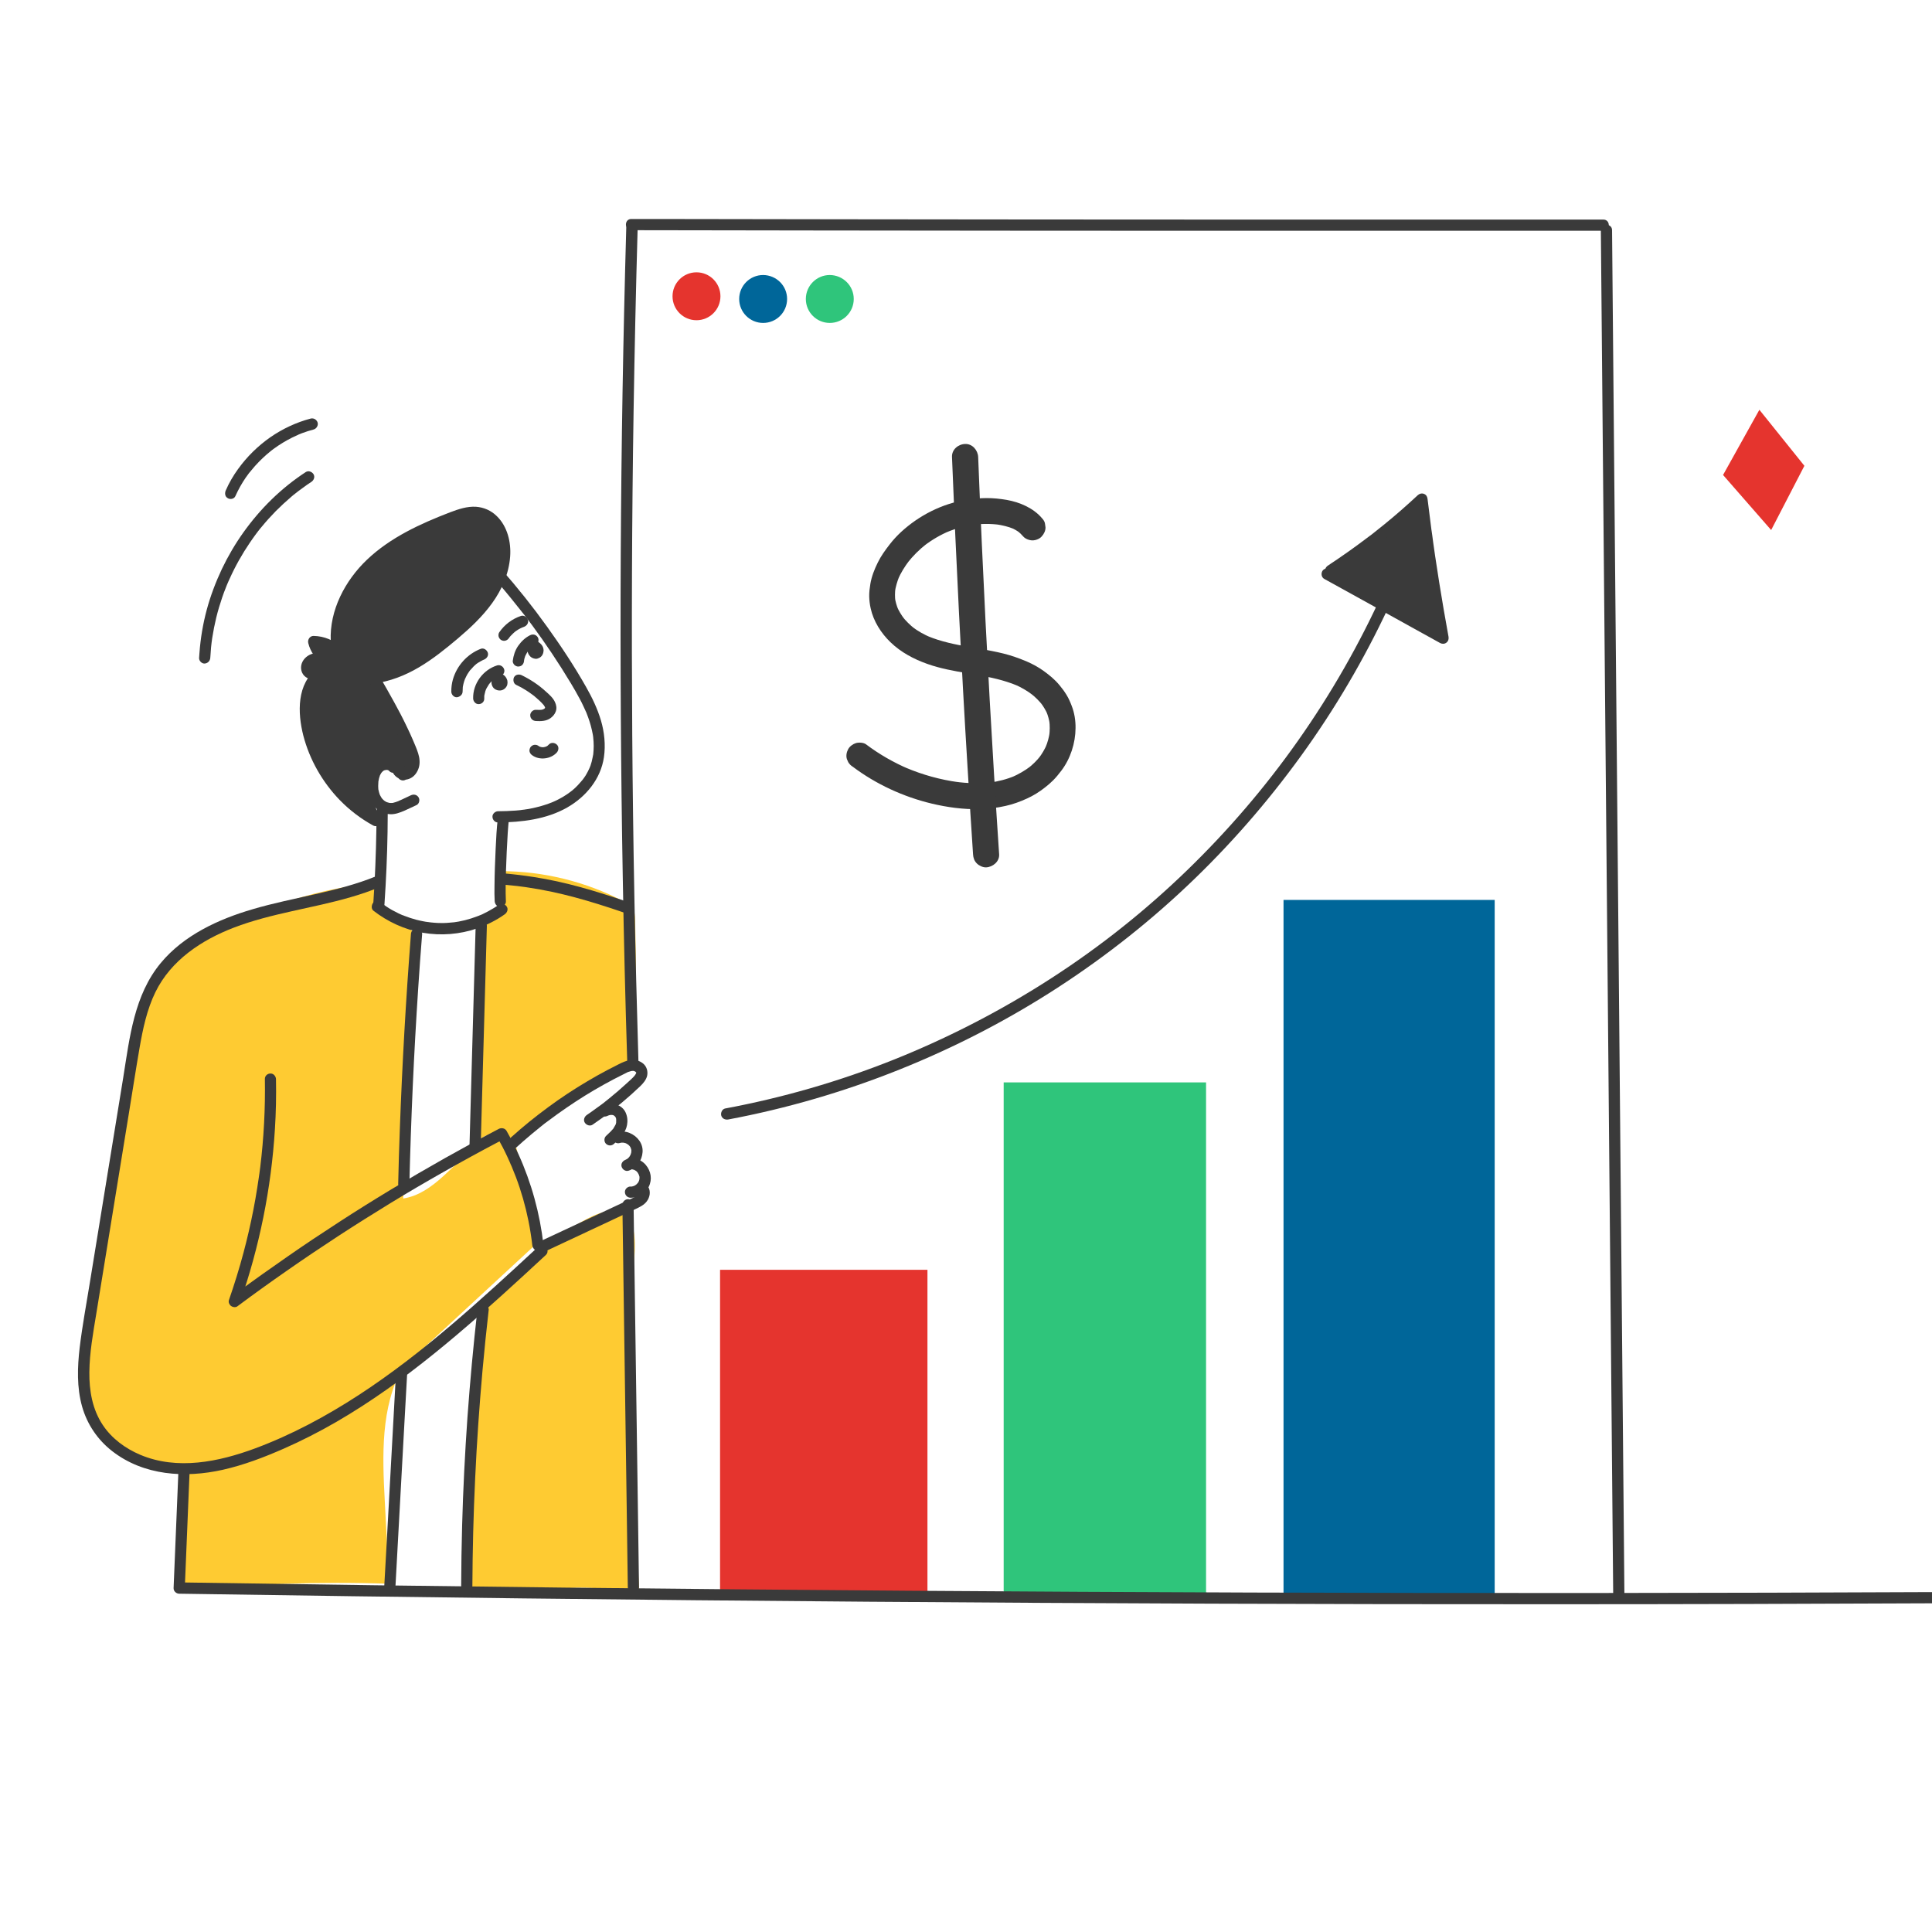
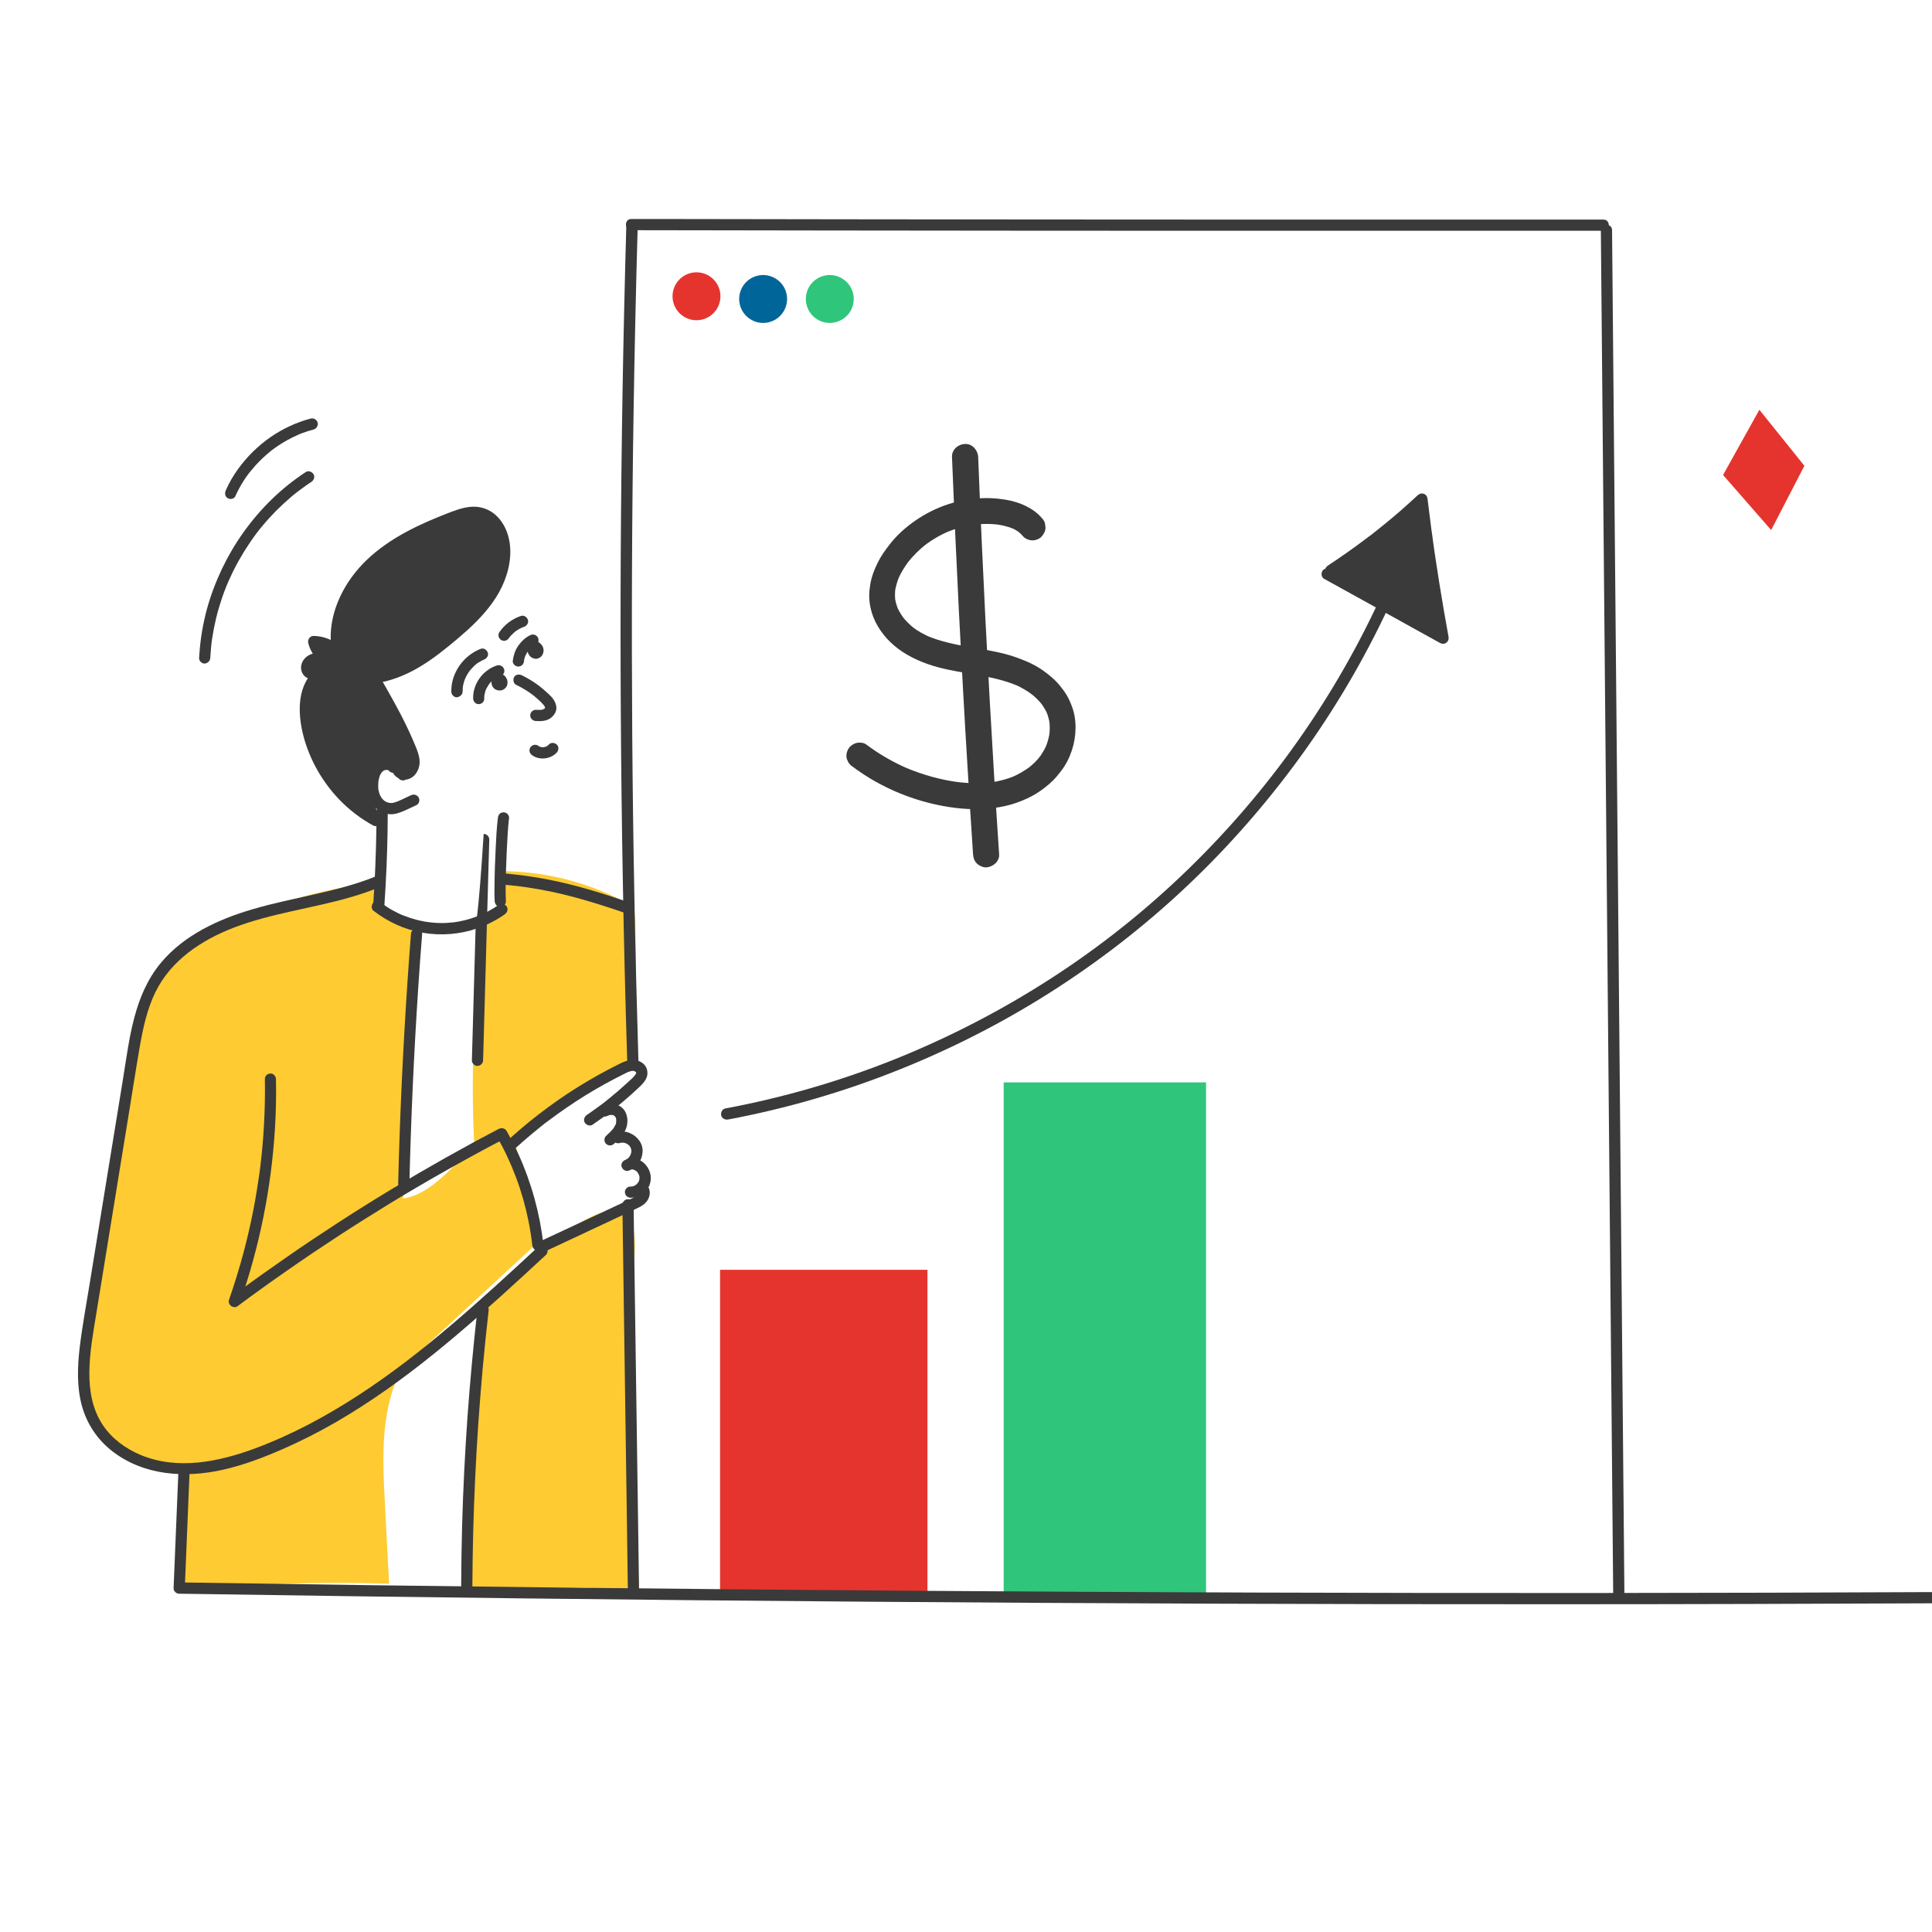
<svg xmlns="http://www.w3.org/2000/svg" xmlns:xlink="http://www.w3.org/1999/xlink" version="1.1" id="Layer_1" x="0px" y="0px" viewBox="0 0 2000 2000" style="enable-background:new 0 0 2000 2000;" xml:space="preserve">
  <style type="text/css">
	.st0{clip-path:url(#SVGID_2_);fill:#FECB32;}
	.st1{clip-path:url(#SVGID_4_);fill:#FECB32;}
	.st2{clip-path:url(#SVGID_6_);fill:#FECB32;}
	.st3{clip-path:url(#SVGID_8_);fill:#E5342E;}
	.st4{clip-path:url(#SVGID_10_);fill:#2FC57B;}
	.st5{clip-path:url(#SVGID_12_);fill:#006699;}
	.st6{clip-path:url(#SVGID_14_);fill:#3A3A3A;}
	.st7{clip-path:url(#SVGID_16_);fill:#3A3A3A;}
	.st8{clip-path:url(#SVGID_18_);fill:#3A3A3A;}
	.st9{clip-path:url(#SVGID_20_);fill:#3A3A3A;}
	.st10{clip-path:url(#SVGID_22_);fill:#3A3A3A;}
	.st11{clip-path:url(#SVGID_24_);fill:#3A3A3A;}
	.st12{clip-path:url(#SVGID_26_);fill:#3A3A3A;}
	.st13{clip-path:url(#SVGID_28_);fill:#3A3A3A;}
	.st14{clip-path:url(#SVGID_30_);fill:#3A3A3A;}
	.st15{clip-path:url(#SVGID_32_);fill:#3A3A3A;}
	.st16{clip-path:url(#SVGID_34_);fill:#3A3A3A;}
	.st17{clip-path:url(#SVGID_36_);fill:#3A3A3A;}
	.st18{clip-path:url(#SVGID_38_);fill:#3A3A3A;}
	.st19{clip-path:url(#SVGID_40_);fill:#3A3A3A;}
	.st20{clip-path:url(#SVGID_42_);fill:#3A3A3A;}
	.st21{clip-path:url(#SVGID_44_);fill:#3A3A3A;}
	.st22{clip-path:url(#SVGID_46_);fill:#3A3A3A;}
	.st23{clip-path:url(#SVGID_48_);fill:#3A3A3A;}
	.st24{clip-path:url(#SVGID_50_);fill:#3A3A3A;}
	.st25{clip-path:url(#SVGID_52_);fill:#3A3A3A;}
	.st26{clip-path:url(#SVGID_54_);fill:#3A3A3A;}
	.st27{clip-path:url(#SVGID_56_);fill:#3A3A3A;}
	.st28{clip-path:url(#SVGID_58_);fill:#3A3A3A;}
	.st29{clip-path:url(#SVGID_60_);fill:#3A3A3A;}
	.st30{clip-path:url(#SVGID_62_);fill:#3A3A3A;}
	.st31{clip-path:url(#SVGID_64_);fill:#3A3A3A;}
	.st32{clip-path:url(#SVGID_66_);fill:#3A3A3A;}
	.st33{clip-path:url(#SVGID_68_);fill:#3A3A3A;}
	.st34{clip-path:url(#SVGID_70_);fill:#3A3A3A;}
	.st35{clip-path:url(#SVGID_72_);fill:#3A3A3A;}
	.st36{clip-path:url(#SVGID_74_);fill:#3A3A3A;}
	.st37{clip-path:url(#SVGID_76_);fill:#3A3A3A;}
	.st38{clip-path:url(#SVGID_78_);fill:#3A3A3A;}
	.st39{clip-path:url(#SVGID_80_);fill:#3A3A3A;}
	.st40{clip-path:url(#SVGID_82_);fill:#3A3A3A;}
	.st41{clip-path:url(#SVGID_84_);fill:#E5342E;}
	.st42{clip-path:url(#SVGID_86_);fill:#006699;}
	.st43{clip-path:url(#SVGID_88_);fill:#2FC57B;}
	.st44{clip-path:url(#SVGID_90_);fill:#3A3A3A;}
	.st45{clip-path:url(#SVGID_92_);fill:#3A3A3A;}
	.st46{clip-path:url(#SVGID_94_);fill:#E5342E;}
	.st47{clip-path:url(#SVGID_96_);fill:#3A3A3A;}
	.st48{clip-path:url(#SVGID_98_);fill:#3A3A3A;}
</style>
  <g>
    <g>
      <defs>
        <rect id="SVGID_1_" width="2000" height="2000" />
      </defs>
      <clipPath id="SVGID_2_">
        <use xlink:href="#SVGID_1_" style="overflow:visible;" />
      </clipPath>
      <path class="st0" d="M537.6,1309.7c-7.2,7.4-13.6,15.6-19.9,23.7c-7.5,9.7-15.2,19.7-18.9,31.4c-2.4,7.6-3,15.7-3.5,23.7    c-5.9,86.4-9.9,172.9-12,259.5c22.4,2.2,45,4.4,67.3,1.8c11.7-1.4,23.1-4,34.8-5.3c26-2.9,52.7,0.9,76.8,10.9    c-4.3-73.6-6.9-147.4-9.6-221.1c-1.2-32.7-2.4-65.5,0-98.2c1.4-19.9,17-83.2-18.5-82.7c-17.1,0.2-37.8,15.2-52.3,23.5    C565.8,1286,550.5,1296.4,537.6,1309.7" />
    </g>
    <g>
      <defs>
        <rect id="SVGID_3_" width="2000" height="2000" />
      </defs>
      <clipPath id="SVGID_4_">
        <use xlink:href="#SVGID_3_" style="overflow:visible;" />
      </clipPath>
      <path class="st1" d="M490.5,1078.1c-1.7,37.2-1.3,74.5,0.7,111.8c1.4-8.4,9.2-15.2,17.6-15.4c8.5-0.2,16.6,6.2,18.4,14.4    c37-34.9,78.4-65.1,122.9-89.7c2.5-1.4,5.2-2.9,6.5-5.5c0.9-1.9,1-4,1-6.1c1.1-44.8,1-89.5-0.1-134.3c-0.1-4.7-0.3-9.7-3-13.5    c-2.1-3.1-5.5-5-8.9-6.7c-39-20.4-83-31.3-127.1-31.3c-1.2,7.2-1.8,14.4-1.9,21.7c-0.1,5.6,0.6,12.3-1.9,17.5    c-3.1,6.4-9,5.9-12.5,10.6c-5.3,7-3.4,24.5-4.3,33.1C494.8,1015.8,491.9,1046.9,490.5,1078.1" />
    </g>
    <g>
      <defs>
        <rect id="SVGID_5_" width="2000" height="2000" />
      </defs>
      <clipPath id="SVGID_6_">
        <use xlink:href="#SVGID_5_" style="overflow:visible;" />
      </clipPath>
      <path class="st2" d="M392.8,913.7c-72.5,6.1-143.3,31.8-202.7,73.7c-8.9,6.3-17.7,13-24.4,21.5c-11,13.9-16,31.5-20.5,48.7    c-28.8,110.4-46.9,223.5-54,337.3c-2.3,36.4-1.9,77.3,23.5,103.5c14.1,14.5,34.8,22.3,55,20.5c5.7-0.5,12.5-1.3,16.2,3.1    c2.3,2.8,2.4,6.9,2.4,10.5c-0.3,38.2-0.7,76.5-1,114.7c71.5-7.6,143.6-10.2,215.5-7.7c-1.5-28.7-3-57.4-4.5-86    c-2.5-46.9-4.3-96.7,18.4-137.8c45.1-41.7,90.1-83.3,135.2-125c3.2-2.9,6.5-6.2,7.5-10.4c1.1-5.1-1.5-10.2-3.9-14.8    c-10.4-20.5-16.9-42.9-19.1-65.8c-0.5-5.3-0.9-10.9-3.8-15.4c-7.6-11.4-25.6-7.2-36.8,0.6c-26.7,18.5-46.3,50.7-78.4,55.8    c-0.6-53.9,2.6-107.7,6.9-161.4c2.1-26.5,4.7-53,7-79.5c1.3-14.8,3.3-29.6-8.7-40.5C411.9,949.7,374.3,934.2,392.8,913.7" />
    </g>
    <g>
      <defs>
        <rect id="SVGID_7_" width="2000" height="2000" />
      </defs>
      <clipPath id="SVGID_8_">
        <use xlink:href="#SVGID_7_" style="overflow:visible;" />
      </clipPath>
      <rect x="745.4" y="1314.5" class="st3" width="214.7" height="336.3" />
    </g>
    <g>
      <defs>
        <rect id="SVGID_9_" width="2000" height="2000" />
      </defs>
      <clipPath id="SVGID_10_">
        <use xlink:href="#SVGID_9_" style="overflow:visible;" />
      </clipPath>
      <rect x="1039" y="1120.5" class="st4" width="209.5" height="531.6" />
    </g>
    <g>
      <defs>
        <rect id="SVGID_11_" width="2000" height="2000" />
      </defs>
      <clipPath id="SVGID_12_">
        <use xlink:href="#SVGID_11_" style="overflow:visible;" />
      </clipPath>
-       <rect x="1328.7" y="931.6" class="st5" width="218.6" height="721.7" />
-     </g>
-     <g>
-       <defs>
-         <rect id="SVGID_13_" width="2000" height="2000" />
-       </defs>
+     </g>
+     <g>
+       <defs>
+         </defs>
      <clipPath id="SVGID_14_">
        <use xlink:href="#SVGID_13_" style="overflow:visible;" />
      </clipPath>
      <path class="st6" d="M505,591.3c8.2,9.1,16.1,18.3,23.8,27.8c3.8,4.7,7.6,9.4,11.3,14.1c0.2,0.3,0.5,0.6,0.7,0.9    c0.2,0.2,0.9,1.1,0.1,0.1c0.4,0.5,0.8,1,1.2,1.5c1,1.3,1.9,2.5,2.9,3.8c1.9,2.5,3.7,4.9,5.6,7.4c14.4,19.5,27.9,39.7,40.4,60.5    c3.1,5.2,6.2,10.5,9,15.8c1.4,2.6,2.8,5.3,4,8c0.6,1.3,1.2,2.6,1.8,3.9c0.2,0.4,0.3,0.7,0.5,1.1c0.1,0.3,0.6,1.3,0.1,0.1    c0.3,0.7,0.6,1.5,0.9,2.2c2.2,5.6,4.1,11.3,5.4,17.2c0.3,1.4,0.6,2.9,0.9,4.3c0.1,0.6,0.2,1.2,0.3,1.8c0,0,0.2,1.6,0.1,0.6    c-0.1-0.9,0.1,0.9,0.1,1.1c0.3,2.9,0.5,5.9,0.5,8.8c0,2.9-0.2,5.8-0.5,8.8c-0.1,1.1,0,0,0-0.2c0,0.4-0.1,0.8-0.2,1.1    c-0.1,0.7-0.2,1.4-0.4,2c-0.3,1.5-0.6,3-1,4.5c-0.4,1.3-0.8,2.7-1.2,4c-0.2,0.7-0.5,1.4-0.8,2c-0.1,0.2-0.2,0.5-0.3,0.7    c-0.5,1.2,0.5-1,0,0c-1,2.3-2.1,4.4-3.4,6.6c-0.6,1.1-1.3,2.1-2,3.1c-0.3,0.5-0.7,1-1,1.4c-0.2,0.3-0.4,0.5-0.6,0.8    c-0.1,0.1-0.9,1.3-0.4,0.5c0.6-0.8-0.2,0.2-0.3,0.3c-0.2,0.2-0.3,0.4-0.5,0.6c-0.4,0.5-0.8,1-1.3,1.5c-0.9,1-1.7,1.9-2.6,2.9    c-1.7,1.8-3.5,3.5-5.4,5.1c-0.5,0.4-0.9,0.8-1.4,1.1c-0.3,0.2-1.9,1.4-0.5,0.4c-1.1,0.8-2.1,1.6-3.2,2.3c-4.1,2.8-8.5,5.3-13,7.4    c-0.6,0.3-1.2,0.5-1.8,0.8c-0.2,0.1-0.5,0.2-0.7,0.3c1.4-0.7,0.4-0.2,0,0c-1.5,0.6-2.9,1.2-4.4,1.7c-2.8,1-5.7,1.9-8.5,2.7    c-3,0.8-5.9,1.5-8.9,2.1c-1.4,0.3-2.8,0.5-4.2,0.8c-0.7,0.1-1.4,0.2-2.1,0.3c-0.4,0.1-0.8,0.1-1.2,0.2c-0.3,0-1.8,0.3-0.3,0    c-5.9,1-12,1.2-17.9,1.5c-3,0.1-6,0.2-9,0.2s-6,2.7-5.8,5.8c0.1,3.1,2.6,5.9,5.8,5.8c24.5-0.2,50-3.2,71.6-15.5    c19.4-11.1,34.7-29.5,38-52.1c1.8-12.7,0.5-25.7-3.1-38c-3.6-12.1-9.1-23.6-15.3-34.5c-12.2-21.6-26-42.4-40.5-62.6    c-14.7-20.5-30.4-40.2-47.1-59.2c-2-2.3-4-4.5-6-6.8s-6.2-2.2-8.2,0C502.8,585.5,502.8,588.9,505,591.3" />
    </g>
    <g>
      <defs>
        <rect id="SVGID_15_" width="2000" height="2000" />
      </defs>
      <clipPath id="SVGID_16_">
        <use xlink:href="#SVGID_15_" style="overflow:visible;" />
      </clipPath>
      <path class="st7" d="M515.4,846.8c-1.3,10.5-1.8,21.2-2.3,31.8c-0.6,12.9-1.1,25.8-1.2,38.7c-0.1,5.2-0.1,10.5,0.2,15.7    c0.2,3,2.6,6,5.8,5.8c3-0.1,6-2.6,5.8-5.8c-0.5-10.6-0.2-21.3,0.1-31.9c0.4-12.9,1-25.8,1.8-38.7c0.4-5.2,0.7-10.5,1.4-15.7    c0.2-1.4-0.8-3.2-1.7-4.1c-1-1-2.7-1.8-4.1-1.7c-1.5,0.1-3.1,0.6-4.1,1.7C516,843.9,515.6,845.2,515.4,846.8" />
    </g>
    <g>
      <defs>
        <rect id="SVGID_17_" width="2000" height="2000" />
      </defs>
      <clipPath id="SVGID_18_">
        <use xlink:href="#SVGID_17_" style="overflow:visible;" />
      </clipPath>
      <path class="st8" d="M411.1,790.3c-5-5.8-14.8-6-20.8-1.8c-6.8,4.9-9.5,12.7-10.4,20.7c-0.9,7.7,0.4,16.2,5,22.6    c4.5,6.4,11.4,10.9,19.4,11.1c5,0.1,9.7-1.7,14.2-3.6c4.3-1.9,8.5-4,12.7-5.9c2.8-1.3,3.7-5.5,2.1-8c-1.8-2.8-5-3.5-8-2.1    c-3.3,1.5-6.5,3.1-9.8,4.6c-0.8,0.4-1.5,0.7-2.3,1c-0.3,0.2-0.7,0.3-1,0.5c1.4-0.5-0.1,0-0.3,0.1c-1.5,0.6-3.1,1.1-4.7,1.5    c-0.4,0.1-0.9,0.3-1.3,0.2c1.2,0.1,0.6-0.1,0.2,0c-0.9,0-1.7,0.1-2.6,0c-0.2,0-0.5-0.1-0.7-0.1c1.7,0.1,0.6,0.1,0.1,0    c-0.7-0.2-1.4-0.4-2.1-0.6l-0.3-0.1c-0.6-0.2-0.5-0.2,0.4,0.2l-0.7-0.3c-0.6-0.3-1.2-0.6-1.7-1c-0.3-0.2-0.5-0.3-0.8-0.5    c-1.1-0.7,1,0.9,0,0c-0.6-0.5-1.1-1-1.6-1.5c-0.1-0.1-1.2-1.4-1.2-1.4l0.5,0.6c-0.1-0.2-0.3-0.4-0.4-0.6c-0.1-0.2-0.3-0.4-0.4-0.6    c-0.4-0.6-0.8-1.3-1.1-2c-0.1-0.3-0.3-0.5-0.4-0.8c-0.3-0.6-0.2-0.5,0.1,0.2c-0.1-0.3-0.2-0.5-0.3-0.8c-0.5-1.4-0.8-2.8-1.1-4.2    c-0.1-0.3-0.5-1.7-0.1-0.2c-0.1-0.4-0.1-0.9-0.1-1.3c-0.1-0.9-0.1-1.7-0.1-2.6c0-1.5,0.1-2.9,0.2-4.4c0.2-1.5-0.2,1.3,0-0.2    c0.1-0.3,0.1-0.6,0.2-0.9c0.2-0.8,0.3-1.6,0.5-2.5c0.2-0.6,0.4-1.2,0.6-1.9c0.1-0.3,0.2-0.6,0.3-0.9c0.3-0.8-0.6,1.3-0.1,0.1    c0.3-0.6,0.6-1.1,0.9-1.7c0.2-0.3,0.4-0.7,0.6-1c0.1-0.2,0.3-0.4,0.4-0.6c-0.5,0.6-0.6,0.8-0.3,0.4c0.5-0.6,1.1-1.2,1.7-1.8    c0.5-0.5,0.4,0.1-0.3,0.2c0.3-0.1,0.8-0.6,1.1-0.7c0.2-0.1,0.4-0.2,0.6-0.3c0.6-0.3,0.4-0.2-0.5,0.2c0.2-0.1,0.4-0.2,0.6-0.2    c0.3-0.1,0.5-0.2,0.8-0.2c0.2,0,0.3-0.1,0.5-0.1c0.6-0.1,0.4-0.1-0.5,0c0.6,0,1.4-0.1,2-0.1c1.2,0-1.4-0.3-0.2,0    c0.3,0.1,0.6,0.1,1,0.2c0.7,0.2,0.7,0.6-0.2-0.1c0.2,0.2,0.6,0.3,0.9,0.4c0.1,0.1,0.2,0.1,0.3,0.2c0.5,0.3,0.4,0.2-0.4-0.3    c0.1,0.3,0.7,0.7,0.9,0.9c2,2.3,6.2,2.2,8.2,0C413.3,796.1,413.2,792.8,411.1,790.3" />
    </g>
    <g>
      <defs>
        <rect id="SVGID_19_" width="2000" height="2000" />
      </defs>
      <clipPath id="SVGID_20_">
        <use xlink:href="#SVGID_19_" style="overflow:visible;" />
      </clipPath>
      <path class="st9" d="M389.8,839.9c-0.1,25-0.8,49.9-2.1,74.9c-0.4,7-0.8,14.1-1.3,21.1c-0.2,3,2.8,6,5.8,5.8    c3.3-0.1,5.6-2.6,5.8-5.8c1.7-24.9,2.8-49.9,3.2-74.8c0.1-7.1,0.2-14.1,0.2-21.2c0-3-2.7-6-5.8-5.8    C392.5,834.3,389.8,836.7,389.8,839.9" />
    </g>
    <g>
      <defs>
        <rect id="SVGID_21_" width="2000" height="2000" />
      </defs>
      <clipPath id="SVGID_22_">
        <use xlink:href="#SVGID_21_" style="overflow:visible;" />
      </clipPath>
      <path class="st10" d="M411.3,792.9c-1.5,4.7,4.1,9.4,8.9,8.4c4.8-1.1,7.9-6.1,8.3-11s-1.4-9.7-3.2-14.3    c-10.4-25.8-24.3-50-38.2-74.2c30.7-4,57.1-23.3,80.7-43.2c14.3-12,28.3-24.8,38.8-40.2c10.5-15.5,17.3-34.1,15.6-52.7    c-1.3-14.9-9.8-30.6-24.2-34.5c-10.1-2.7-20.7,0.9-30.4,4.7c-30.8,11.8-61.5,26.1-85.1,49.2c-23.6,23.1-39,56.7-33,89.2    c-6.6-6.2-15.6-9.9-24.7-10c1.7,7.2,6.1,13.9,12,18.4c-4.7-0.7-9.6-1.4-13.9,0.6s-7.1,7.8-4.3,11.6c2.8,3.8,8.6,3.1,13.2,2    c-15.6,11.2-17.6,33.7-14.3,52.6c7.3,41.9,34.5,79.8,71.8,100.1c-5.3-9.3-10.2-19.3-10.9-30c-0.7-10.7,3.7-22.4,13.2-27.4    c9.5-5.1,23.6-0.5,25.9,10" />
    </g>
    <g>
      <defs>
        <rect id="SVGID_23_" width="2000" height="2000" />
      </defs>
      <clipPath id="SVGID_24_">
        <use xlink:href="#SVGID_23_" style="overflow:visible;" />
      </clipPath>
      <path class="st11" d="M405.7,791.4c-1.4,5.3,1.1,10.4,5.4,13.4c4.2,2.9,9.4,3.1,13.9,0.8c4.2-2.1,7.1-6.3,8.5-10.8    c1.5-4.8,0.9-10.2-0.6-14.9c-1.5-4.8-3.6-9.5-5.6-14.2c-1.9-4.4-3.9-8.8-6-13.1c-4.1-8.7-8.6-17.2-13.2-25.6    c-5.2-9.5-10.6-18.9-16-28.2l-5,8.8c16.6-2.2,32.2-8.3,46.6-16.8s27.4-19,40.1-29.7c13.1-11.1,25.6-22.8,35.7-36.8    c10.2-14.1,17.3-30.7,18.6-48.1c1.1-14.9-2.8-31.2-13.8-41.9c-5.9-5.8-13.3-9.1-21.5-9.7c-9.2-0.6-18.3,2.5-26.8,5.7    c-30.9,11.9-61.8,26-86.1,49.1c-22.6,21.5-39,52.4-37.5,84.2c0.2,4.1,0.7,8.1,1.4,12.1l9.7-5.7c-7.9-7.3-18.1-11.5-28.8-11.7    c-3.9-0.1-6.5,3.8-5.6,7.4c2.2,8.9,7.5,16.3,14.7,21.8c1.5-3.5,3-7.1,4.5-10.6c-5.5-0.8-11.2-1.7-16.5,0.4    c-4.8,1.9-8.8,6-9.9,11.2c-1.1,5.5,1.3,11.1,6.5,13.5c4.7,2.1,9.9,1.6,14.8,0.4c-1.5-3.5-3-7.1-4.5-10.6    C307,707.6,308,738,314,761.5c6.5,25,19.8,48.2,37.7,66.7c10.1,10.4,21.8,19.3,34.5,26.3c5.1,2.8,10.9-2.8,8-8    c-1.8-3.2-3.6-6.5-5.1-9.8c-0.4-0.8-0.7-1.5-1-2.3c0.4,0.9-0.1-0.2-0.2-0.4c-0.2-0.4-0.3-0.9-0.5-1.3c-0.7-1.8-1.3-3.5-1.8-5.3    c-0.5-1.6-0.8-3.3-1.1-4.9c-0.1-0.4-0.1-0.7-0.2-1.1c0.2,1.3-0.1-0.6-0.1-0.7c-0.1-0.8-0.1-1.7-0.2-2.5c0-1.4,0-2.7,0.1-4.1    c0-0.1,0.2-1.6,0.1-0.6s0.1-0.5,0.1-0.6c0.1-0.8,0.3-1.5,0.5-2.2c0.4-1.4,0.8-2.8,1.3-4.1c0.3-0.9-0.6,1.3,0-0.1    c0.1-0.3,0.3-0.5,0.4-0.8c0.4-0.7,0.8-1.5,1.2-2.2c0.4-0.6,0.7-1.1,1.1-1.7c0.8-1.2-0.6,0.6,0-0.1c0.2-0.3,0.5-0.6,0.7-0.8    c0.4-0.5,0.9-1,1.4-1.4c0.3-0.3,0.6-0.5,0.8-0.7c0.9-0.8-0.9,0.5,0.2-0.2c0.4-0.3,2.8-2.2,3.3-1.9c-0.2-0.1-1.2,0.4-0.1,0.1    c0.3-0.1,0.6-0.2,0.9-0.3c0.6-0.2,1.3-0.3,1.9-0.4c1.3-0.3-1,0-0.2,0c0.3,0,0.6-0.1,1-0.1c0.5,0,1,0,1.6,0c0.1,0,1.9,0.1,1.9,0.1    c0,0.1-1.3-0.2-0.4,0c0.4,0.1,0.8,0.1,1.1,0.2c0.8,0.2,1.5,0.4,2.2,0.6c0.1,0,0.7,0.2,0.7,0.3c-0.7-0.3-0.9-0.4-0.5-0.2    c0.2,0.1,0.3,0.2,0.5,0.2c0.6,0.3,1.2,0.7,1.8,1c0.1,0.1,0.8,0.5,0.8,0.5s-1-0.9,0,0c0.5,0.4,0.9,0.8,1.3,1.3c0.9,1-0.1,0.1,0,0    l0.6,0.9c0.1,0.1,0.8,1.6,0.9,1.6c-0.3,0-0.4-1.3-0.1-0.2c0.1,0.4,0.3,0.9,0.4,1.3c0.7,3,4.2,5,7.2,4.1c3.1-1,4.8-4,4.1-7.2    c-3.4-14.3-21.3-19.8-33.6-13.9c-6.9,3.3-11.6,9.6-14.4,16.6c-2.9,7.3-3.1,15.3-1.7,22.9c1.7,9.4,6.2,18.1,10.8,26.4l8-8    c-5.3-2.9-10.5-6.2-15.4-9.8c-0.6-0.4-1.2-0.9-1.7-1.3c-0.2-0.2-1.1-0.8-0.2-0.1c-0.3-0.2-0.5-0.4-0.8-0.6c-1.3-1-2.5-2-3.7-3    c-2.3-2-4.6-4-6.8-6.1c-4.3-4.2-8.4-8.6-12.2-13.3c-0.5-0.6-0.9-1.1-1.4-1.7c-0.2-0.3-0.4-0.5-0.6-0.8c0.7,0.9,0.1,0.1-0.1-0.2    c-0.9-1.2-1.8-2.4-2.7-3.7c-1.8-2.5-3.4-5-5.1-7.6c-3.2-5.2-6.1-10.5-8.6-16.1c-0.3-0.7-0.6-1.3-0.9-2c-0.1-0.3-1-2.3-0.5-1    c-0.6-1.5-1.2-3-1.8-4.5c-1-2.8-2-5.6-2.9-8.4c-1.8-5.7-3.2-11.6-4.1-17.4c-0.1-0.7-0.3-1.5-0.3-2.2c0.1,1.3,0-0.2-0.1-0.7    c-0.2-1.5-0.3-3-0.4-4.5c-0.2-2.9-0.2-5.8-0.1-8.7c0.1-1.6,0.2-3.2,0.4-4.7c0-0.4,0.1-1.4,0,0c0-0.4,0.1-0.9,0.2-1.3    c0.1-0.7,0.3-1.5,0.4-2.2c0.3-1.6,0.7-3.2,1.2-4.7c0.4-1.3,0.7-2.9,1.4-4.1c-0.7,1.1-0.2,0.4,0,0s0.4-0.8,0.5-1.2    c0.3-0.7,0.7-1.4,1.1-2.1c0.7-1.3,1.6-2.5,2.4-3.7c0.5-0.7-0.9,1.1,0,0c0.3-0.3,0.5-0.7,0.8-1c0.5-0.5,1-1.1,1.5-1.6s1-1,1.6-1.5    c0.3-0.2,0.6-0.5,0.8-0.7c0.3-0.3,0.2-0.2-0.3,0.2c0.2-0.2,0.5-0.4,0.7-0.5c2.4-1.7,3.6-4.4,2.4-7.3c-1.1-2.7-4-4-6.9-3.4    c-0.7,0.2-1.4,0.3-2.2,0.5c-0.2,0-1.5,0.2-0.6,0.1c0.9-0.1-0.5,0-0.6,0c-0.7,0.1-1.5,0-2.2,0c-0.8,0,0,0.2,0.3,0.1    c-0.3,0.1-1-0.2-1.2-0.3c-0.9-0.2,0.2,0.2,0.3,0.2c-0.2,0.1-0.7-0.4-0.9-0.5c-0.6-0.2,0.9,0.6,0.1,0s0.4,0.5,0,0    c-0.4-0.6,0.3,1.1,0,0.1c-0.2-1-0.2,0.8,0,0.2c0-0.1-0.1-1,0-1c0,0-0.3,1.4,0.1,0.2c0-0.1,0.1-0.3,0.1-0.4    c0.1-0.4,0.1-0.3-0.2,0.4c0-0.2,0.3-0.6,0.4-0.7c0,0,0.7-1.2,0.3-0.5c-0.5,0.7,0.2-0.2,0.4-0.4c0,0,1-1,0.4-0.4s0.3-0.2,0.4-0.3    s1.1-0.5,0.5-0.3s0.9-0.2,0.8-0.2c0.4-0.1,0.9-0.2,1.3-0.3c0.9-0.2-1.3,0,0.3,0c0.9,0,1.8-0.1,2.7,0c0.8,0,1.6,0.1,2.5,0.2    c0.4,0,1.2,0.2,0.4,0c0.5,0.1,1.1,0.2,1.6,0.2c2.9,0.4,5.7-0.5,6.9-3.4c1.2-2.9,0-5.5-2.4-7.3c1,0.8-0.3-0.3-0.4-0.3    c-0.3-0.2-0.5-0.4-0.7-0.7c-0.7-0.6-1.3-1.3-1.9-1.9c-0.3-0.3-0.6-0.6-0.8-0.9c0,0-0.9-1.2-0.5-0.6c0.5,0.6-0.4-0.5-0.4-0.6    c-0.3-0.4-0.6-0.8-0.8-1.2c-0.9-1.4-1.6-2.9-2.4-4.4c0.6,1.2-0.1-0.3-0.2-0.4c-0.1-0.4-0.3-0.8-0.4-1.2c-0.3-0.9-0.5-1.7-0.8-2.6    c-1.9,2.5-3.7,4.9-5.6,7.4c1.1,0,2.1,0.1,3.1,0.2c1.4,0.1-0.7-0.2,0.5,0.1c0.5,0.1,1,0.2,1.5,0.3c2.2,0.4,4.2,1.1,6.3,1.9    c0.4,0.2,0.3,0.1-0.2-0.1c0.2,0.1,0.5,0.2,0.7,0.3c0.5,0.2,0.9,0.4,1.4,0.7c0.9,0.5,1.8,1,2.7,1.6c0.4,0.3,0.9,0.6,1.3,0.9    c0.1,0.1,1.4,1,0.9,0.6s0.7,0.6,0.8,0.7c0.5,0.4,0.9,0.8,1.4,1.2c1.8,1.7,4.8,2.3,7.1,0.9c2.3-1.5,3.2-3.9,2.7-6.6    c-0.2-0.9-0.3-1.8-0.5-2.8c0-0.3-0.2-1.5,0-0.2c-0.1-0.5-0.1-1-0.2-1.5c-0.2-1.8-0.3-3.7-0.4-5.5c-0.1-3.6,0-7.2,0.3-10.8    c0.1-0.9,0.2-1.8,0.3-2.7c-0.1,1.2,0,0.3,0,0.1c0.1-0.5,0.1-1,0.2-1.5c0.3-1.8,0.7-3.6,1.1-5.4c0.8-3.6,1.9-7.2,3.1-10.7    c0.6-1.6,1.2-3.2,1.8-4.8c0.1-0.1,0.7-1.7,0.2-0.5c0.1-0.3,0.3-0.6,0.4-0.9c0.4-0.9,0.8-1.9,1.3-2.8c1.6-3.4,3.4-6.7,5.3-10    c1.9-3.2,3.9-6.2,6.1-9.2c0.6-0.8,1.1-1.5,1.7-2.3c-0.1,0.2-0.7,0.8,0,0c0.3-0.4,0.6-0.8,1-1.2c1.2-1.5,2.4-2.9,3.7-4.3    c5-5.7,10.6-10.9,16.5-15.7c0.7-0.6,1.4-1.1,2.1-1.7c1.4-1.1-0.9,0.7,0.5-0.4c0.4-0.3,0.9-0.7,1.3-1c1.6-1.2,3.2-2.4,4.8-3.5    c3.1-2.2,6.3-4.2,9.5-6.2c6.7-4.1,13.7-7.9,20.8-11.3c3.5-1.7,7.1-3.4,10.6-5c1.7-0.8,3.5-1.5,5.3-2.3c0.4-0.2,0.8-0.4,1.3-0.5    c1.7-0.7-1,0.4,0.6-0.3c1-0.4,2-0.8,3-1.3c7.5-3.1,15.1-6.3,22.9-8.5c1.9-0.5,3.8-1,5.8-1.3c0.1,0,2-0.3,0.8-0.1    c0.5-0.1,1-0.1,1.5-0.1c1.2-0.1,2.3-0.1,3.5-0.1c0.5,0,1,0,1.4,0.1c0.1,0,2,0.2,0.8,0c1,0.1,1.9,0.3,2.9,0.6    c0.7,0.2,1.4,0.4,2.1,0.7c0.3,0.1,1.7,0.5,0.2,0.1c0.4,0.1,0.8,0.4,1.2,0.5c1.3,0.7,2.6,1.5,3.9,2.3c0.3,0.2,1,0.9,0,0    c0.3,0.3,0.7,0.5,1,0.8c0.7,0.6,1.3,1.2,1.9,1.8c0.5,0.5,1,1.1,1.5,1.6c0.2,0.2,0.4,0.5,0.6,0.7c1,1.1-0.7-1,0.2,0.2    c0.9,1.4,1.8,2.7,2.6,4.1c0.4,0.7,0.7,1.3,1,2c0.2,0.4,0.4,0.8,0.6,1.2c0.7,1.4-0.4-1.2,0.1,0.3c0.6,1.6,1.2,3.1,1.6,4.7    c0.4,1.5,0.8,2.9,1.1,4.4c0.1,0.7,0.3,1.5,0.4,2.2c-0.1-1.6,0-0.1,0,0.2c0.1,0.5,0.1,1,0.1,1.4c0.3,4,0.2,8.1-0.2,12.1    c-0.1,0.5-0.1,1.1-0.2,1.6c0-0.2,0.2-1.1,0,0.1c-0.1,0.9-0.3,1.8-0.5,2.7c-0.4,2.2-0.9,4.3-1.5,6.5c-0.5,1.8-1.1,3.5-1.7,5.3    c-0.3,0.9-0.6,1.7-1,2.6c-0.2,0.5-0.4,1-0.6,1.6c0.4-1-0.3,0.6-0.3,0.7c-1.6,3.7-3.5,7.4-5.6,10.9c-2,3.4-4.2,6.6-6.5,9.7    c-0.3,0.4-0.7,0.9-1,1.3c0.6-0.8-0.1,0.2-0.3,0.4c-0.6,0.8-1.3,1.6-1.9,2.4c-1.3,1.6-2.6,3.1-4,4.7c-5.4,6-11.2,11.6-17.2,16.9    C468,650.9,462,656,455.8,661c-1.5,1.3-3.1,2.5-4.7,3.7c-0.3,0.2-0.6,0.4-0.9,0.7c-1.4,1.1,0.9-0.7-0.5,0.4    c-0.9,0.7-1.7,1.3-2.6,2c-3.1,2.3-6.3,4.6-9.5,6.8c-6.5,4.4-13.2,8.4-20.2,11.8c-1.6,0.8-3.2,1.5-4.8,2.2    c-0.4,0.2-0.8,0.4-1.2,0.5c-0.9,0.4,1.3-0.5-0.3,0.1c-1,0.4-2,0.8-3,1.2c-3.6,1.4-7.3,2.6-11.1,3.5c-1.7,0.4-3.4,0.8-5.2,1.2    c-0.9,0.2-1.7,0.3-2.6,0.5c-0.5,0.1-1.1,0.2-1.6,0.3c-0.1,0-1.9,0.3-0.6,0.1c-2.1,0.3-3.9,0.9-5,2.9c-1.1,1.8-1,4.1,0,5.9    c8.5,14.8,17,29.5,24.7,44.7c3.8,7.5,7.4,15.1,10.7,22.8c-0.1-0.2,0.7,1.6,0.4,1c-0.3-0.7,0.5,1.1,0.4,1c0.4,0.9,0.8,1.8,1.1,2.8    c0.8,2,1.6,4.1,2.3,6.1c0.3,0.9,0.5,1.9,0.7,2.9c0,0.1,0.3,2,0.2,0.8c0,0.4,0.1,0.8,0.1,1.2c0,0.9,0.2,1.9-0.1,2.8    c0.4-1.5,0,0-0.1,0.2c-0.1,0.4-0.3,0.9-0.4,1.3c-0.4,1.4,0.6-1-0.1,0.3c-0.2,0.4-0.4,0.8-0.7,1.2c-0.2,0.3-1.1,1.3-0.1,0.3    c-0.3,0.3-0.6,0.6-0.9,1c-0.9,1,0.7-0.3,0,0c-0.3,0.2-1.7,1.1-0.3,0.3c-0.3,0.2-0.7,0.2-1.1,0.3c-0.5,0.1-0.3,0.1,0.5,0    c-0.3,0-0.6,0-0.8,0c-1.2,0.1,0.4,0,0.3,0.1c-0.3-0.1-0.5-0.1-0.8-0.2c-0.6-0.2-0.5-0.2,0.2,0.1c-0.1,0-0.6-0.3-0.7-0.4    c-0.5-0.4-0.5-0.3,0.2,0.2c-0.2-0.2-0.4-0.4-0.6-0.6c-0.6-0.5,0,0.2,0.1,0.2c-0.2-0.2-0.3-0.5-0.4-0.7c0.3,0.8,0.3,0.9,0.1,0.3    c-0.2-0.9-0.1,0.4,0,0.4c0-0.3,0-0.5,0-0.8c-0.1,0.9-0.1,1,0,0.3c0.8-2.9-1-6.5-4.1-7.2C409.8,786.6,406.5,788.2,405.7,791.4" />
    </g>
    <g>
      <defs>
        <rect id="SVGID_25_" width="2000" height="2000" />
      </defs>
      <clipPath id="SVGID_26_">
        <use xlink:href="#SVGID_25_" style="overflow:visible;" />
      </clipPath>
      <path class="st12" d="M501.3,723.2c0-0.8,0-1.5,0-2.3c0-0.4,0.1-0.8,0.1-1.2c0.1-1.1-0.2,1.3,0,0.1c0.3-1.4,0.6-2.8,1-4.2    c0.2-0.7,0.5-1.5,0.8-2.2c0.2-0.4,0.1-0.2-0.2,0.6c0.1-0.2,0.2-0.4,0.3-0.7c0.2-0.3,0.3-0.6,0.5-1c0.7-1.3,1.5-2.6,2.3-3.8    c0.1-0.2,0.9-1.2,0.3-0.4s0.3-0.4,0.4-0.5c0.5-0.5,0.9-1.1,1.4-1.6s1-1,1.6-1.5c0.3-0.2,0.5-0.5,0.8-0.7c0.2-0.2,0.4-0.3,0.6-0.4    c-0.7,0.5-0.8,0.6-0.5,0.4c1.2-0.9,2.4-1.7,3.8-2.4c0.3-0.2,0.6-0.3,1-0.5c0.2-0.1,0.4-0.2,0.6-0.3c-0.2,0.1-0.5,0.2-0.7,0.3    c0.7-0.1,1.7-0.6,2.4-0.8c2.9-0.9,5.1-4.1,4.1-7.2c-0.9-2.9-4-5-7.2-4.1c-14.6,4.5-25.3,18.9-24.9,34.3c0.1,3,2.6,6,5.8,5.8    C498.6,728.9,501.4,726.5,501.3,723.2" />
    </g>
    <g>
      <defs>
        <rect id="SVGID_27_" width="2000" height="2000" />
      </defs>
      <clipPath id="SVGID_28_">
        <use xlink:href="#SVGID_27_" style="overflow:visible;" />
      </clipPath>
      <path class="st13" d="M511.1,700.8c-0.5,0.6-1,1.1-1.3,1.8c-0.7,1.4-0.9,2.1-1,3.7c-0.1,1.5,0.4,3.1,1.1,4.4    c0.6,1.2,1.9,2.5,3.2,3.1c1.4,0.7,2,0.8,3.6,1c0.8,0.1,1.6-0.1,2.4-0.2c1.4-0.3,2.9-1.2,3.9-2.2s2-2.6,2.2-4    c0.1-0.5,0.2-1.3,0.2-1.9c0-0.6-0.2-1.5-0.2-1.9c-0.1-0.3-0.1-0.7-0.3-1c-0.3-0.7-0.5-1.4-1-2.1c-0.5-0.7-0.9-1.4-1.5-1.9    c-0.6-0.6-1.3-1.1-2.1-1.5c-0.8-0.5-1.7-0.8-2.5-1.1s-1.6-0.5-2.5-0.7c-1.5-0.4-3.1-0.2-4.5,0.6c-0.7,0.4-1.2,0.9-1.6,1.5    c-0.5,0.6-0.9,1.2-1,2c-0.3,1.5-0.3,3.2,0.6,4.5c0.8,1.3,2,2.3,3.5,2.7c0.9,0.2,1.8,0.5,2.7,0.8c-0.5-0.2-0.9-0.4-1.4-0.6    c0.5,0.2,1,0.5,1.4,0.8c-0.4-0.3-0.8-0.6-1.2-0.9c0.3,0.2,0.6,0.5,0.8,0.8c-0.3-0.4-0.6-0.8-0.9-1.2c0.2,0.3,0.4,0.6,0.5,0.9    c-0.2-0.5-0.4-0.9-0.6-1.4c0.1,0.3,0.2,0.7,0.3,1c-0.1-0.5-0.1-1-0.2-1.5c0,0.2,0,0.5,0,0.7c0.1-0.5,0.1-1,0.2-1.5    c0,0.2-0.1,0.5-0.2,0.7c0.2-0.5,0.4-0.9,0.6-1.4c-0.1,0.2-0.2,0.4-0.3,0.5c0.3-0.4,0.6-0.8,0.9-1.2c-0.1,0.1-0.2,0.3-0.4,0.4    c0.4-0.3,0.8-0.6,1.2-0.9c-0.2,0.1-0.4,0.3-0.6,0.3c0.5-0.2,0.9-0.4,1.4-0.6c-0.2,0.1-0.5,0.2-0.8,0.2c0.5-0.1,1-0.1,1.5-0.2    c-0.2,0-0.5,0-0.7,0c0.5,0.1,1,0.1,1.5,0.2c-0.2,0-0.4-0.1-0.7-0.2c0.5,0.2,0.9,0.4,1.4,0.6c-0.2-0.1-0.3-0.2-0.4-0.3    c0.4,0.3,0.8,0.6,1.2,0.9c-0.2-0.1-0.3-0.3-0.4-0.4c0.3,0.4,0.6,0.8,0.9,1.2c-0.1-0.2-0.2-0.3-0.3-0.5c0.2,0.5,0.4,0.9,0.6,1.4    c-0.1-0.2-0.2-0.5-0.2-0.8c0.1,0.5,0.1,1,0.2,1.5c0-0.2,0-0.5,0-0.7c-0.1,0.5-0.1,1-0.2,1.5c0-0.2,0.1-0.4,0.2-0.7    c-0.2,0.5-0.4,0.9-0.6,1.4c0.1-0.2,0.2-0.4,0.3-0.5c-0.3,0.4-0.6,0.8-0.9,1.2l0.1-0.1c0.6-0.5,1-1.2,1.2-1.9    c0.4-0.7,0.5-1.4,0.5-2.2s-0.1-1.5-0.5-2.2c-0.2-0.7-0.6-1.3-1.2-1.9c-1.1-1-2.6-1.8-4.1-1.7C513.7,699.2,512.1,699.7,511.1,700.8    " />
    </g>
    <g>
      <defs>
        <rect id="SVGID_29_" width="2000" height="2000" />
      </defs>
      <clipPath id="SVGID_30_">
        <use xlink:href="#SVGID_29_" style="overflow:visible;" />
      </clipPath>
      <path class="st14" d="M542.5,684.1c0.1-1.2-0.2,1.1-0.1,0.4c0-0.3,0.1-0.5,0.1-0.8c0.1-0.5,0.2-1,0.3-1.6c0.3-1.1,0.6-2.1,1-3.2    c0.1-0.2,0.2-0.5,0.3-0.7c-0.2,0.3-0.5,1.2-0.1,0.4c0.2-0.5,0.5-1,0.7-1.4c0.5-1,1.1-1.9,1.7-2.8c0.2-0.2,0.3-0.4,0.5-0.6    c0.3-0.4,0.8-0.7-0.2,0.3c0.4-0.4,0.7-0.8,1-1.2c0.7-0.8,1.5-1.5,2.3-2.2c0.4-0.4,0.8-0.7,1.2-1c-1.4,1.2,0.1,0,0.5-0.3    c0.9-0.6,1.9-1.2,2.9-1.7c2.7-1.4,3.7-5.4,2.1-8c-1.8-2.8-5-3.6-8-2.1c-5,2.5-9.1,6.4-12.3,11s-4.9,10-5.6,15.6    c-0.2,1.4,0.8,3.2,1.7,4.1c1,1,2.7,1.8,4.1,1.7c1.5-0.1,3.1-0.6,4.1-1.7C541.9,687,542.3,685.7,542.5,684.1" />
    </g>
    <g>
      <defs>
        <rect id="SVGID_31_" width="2000" height="2000" />
      </defs>
      <clipPath id="SVGID_32_">
        <use xlink:href="#SVGID_31_" style="overflow:visible;" />
      </clipPath>
      <path class="st15" d="M545.7,671.3c0.1,2.2,0.6,4.3,1.6,6.2c0.2,0.4,0.6,0.8,0.9,1.2c0.3,0.4,0.6,0.8,1,1.1    c0.5,0.4,1.1,0.9,1.7,1.2c1.3,0.6,2.1,0.8,3.5,1c0.7,0.1,1.5-0.1,2.2-0.3c0.4-0.1,0.7-0.3,1-0.4c0.4-0.2,0.7-0.3,1.1-0.5    c1.2-0.8,2.3-1.8,2.9-3.1c0.3-0.6,0.7-1.4,0.8-2.1c0.1-0.6,0.2-1.3,0.3-1.9c0-0.1,0-0.3,0-0.5c0-0.4-0.1-0.8-0.1-1.1    c0-0.4-0.1-0.8-0.2-1.1c-0.2-0.8-0.5-1.5-0.9-2.2c-1.2-2.2-3.4-3.8-5.5-5.1c-0.7-0.4-1.4-0.7-2.2-0.7c-0.8-0.2-1.5-0.1-2.3,0.1    c-0.8,0.2-1.4,0.5-2,1c-0.6,0.4-1.1,1-1.5,1.6c-0.7,1.4-1.1,3-0.6,4.5s1.3,2.7,2.7,3.5c0.6,0.4,1.2,0.7,1.7,1.2    c-0.4-0.3-0.8-0.6-1.2-0.9c0.5,0.4,0.9,0.7,1.2,1.2c-0.3-0.4-0.6-0.8-0.9-1.2c0.3,0.3,0.5,0.7,0.6,1c-0.2-0.5-0.4-0.9-0.6-1.4    c0.1,0.3,0.2,0.5,0.2,0.8c-0.1-0.5-0.1-1-0.2-1.5c0,0.3,0,0.7,0,1c0.1-0.5,0.1-1,0.2-1.5c0,0.3-0.1,0.6-0.2,0.8    c0.2-0.5,0.4-0.9,0.6-1.4c-0.1,0.2-0.2,0.4-0.3,0.6c0.3-0.4,0.6-0.8,0.9-1.2c-0.1,0.2-0.3,0.3-0.4,0.4c0.4-0.3,0.8-0.6,1.2-0.9    c-0.1,0.1-0.3,0.2-0.4,0.2c0.5-0.2,0.9-0.4,1.4-0.6c-0.2,0.1-0.3,0.1-0.5,0.1c0.5-0.1,1-0.1,1.5-0.2c-0.2,0-0.4,0-0.6,0    c0.5,0.1,1,0.1,1.5,0.2c-0.2,0-0.4-0.1-0.5-0.1c0.5,0.2,0.9,0.4,1.4,0.6c-0.2-0.1-0.3-0.2-0.5-0.3c0.4,0.3,0.8,0.6,1.2,0.9    c-0.2-0.2-0.4-0.4-0.6-0.6c0.3,0.4,0.6,0.8,0.9,1.2c-0.3-0.4-0.5-0.8-0.7-1.2c0.2,0.5,0.4,0.9,0.6,1.4c-0.2-0.6-0.4-1.2-0.5-1.9    c0.1,0.5,0.1,1,0.2,1.5c0-0.3-0.1-0.6-0.1-0.8c-0.1-1.5-0.6-3-1.7-4.1c-0.5-0.6-1.2-1-1.9-1.2c-0.7-0.4-1.4-0.5-2.2-0.5    c-1.5,0.1-3.1,0.6-4.1,1.7C546.4,668.3,545.7,669.8,545.7,671.3" />
    </g>
    <g>
      <defs>
        <rect id="SVGID_33_" width="2000" height="2000" />
      </defs>
      <clipPath id="SVGID_34_">
        <use xlink:href="#SVGID_33_" style="overflow:visible;" />
      </clipPath>
      <path class="st16" d="M478.9,715.8c0-1.6,0.1-3.1,0.2-4.7c0.1-1.1-0.2,1.2,0,0.1c0.1-0.4,0.1-0.7,0.2-1.1c0.1-0.8,0.3-1.5,0.5-2.3    c0.4-1.5,0.8-3,1.4-4.5c0.1-0.3,0.3-0.7,0.4-1c0.1-0.2,0.1-0.3,0.2-0.5c0,0-0.5,1.1-0.2,0.6c0.4-0.8,0.7-1.5,1.1-2.3    c0.7-1.4,1.4-2.7,2.3-3.9c0.4-0.7,0.9-1.3,1.3-1.9c0.1-0.2,0.9-1.2,0.3-0.4c-0.6,0.7,0.3-0.4,0.5-0.5c1-1.2,2.1-2.4,3.2-3.5    c0.5-0.5,1.1-1,1.6-1.5c0.3-0.2,0.6-0.5,0.8-0.7c0.2-0.2,1.3-1,0.5-0.4c-0.7,0.5,0,0,0.1-0.1c0.2-0.1,0.4-0.3,0.6-0.4    c0.3-0.2,0.7-0.5,1-0.7c0.7-0.5,1.4-0.9,2.2-1.3c0.8-0.4,1.6-0.9,2.4-1.3c0.4-0.2,0.8-0.3,1.2-0.5c0,0-1.2,0.5-0.6,0.2    c0.3-0.1,0.6-0.2,0.8-0.3c2.8-1.1,5.1-4,4.1-7.2c-0.9-2.8-4.1-5.2-7.2-4.1c-14,5.4-24.9,17.4-29,31.9c-1.1,4-1.7,8.3-1.6,12.5    c0,3,2.7,6,5.8,5.8C476.2,721.4,478.9,719,478.9,715.8" />
    </g>
    <g>
      <defs>
        <rect id="SVGID_35_" width="2000" height="2000" />
      </defs>
      <clipPath id="SVGID_36_">
        <use xlink:href="#SVGID_35_" style="overflow:visible;" />
      </clipPath>
      <path class="st17" d="M526.8,660.6c0.3-0.4,0.5-0.7,0.8-1.1c0.7-1-0.8,1,0,0c0.5-0.7,1.1-1.3,1.7-1.9c1.2-1.3,2.5-2.5,3.8-3.6    c0.2-0.1,0.3-0.2,0.5-0.4c0.5-0.4-1,0.8-0.5,0.4c0.4-0.3,0.7-0.5,1.1-0.8c0.7-0.5,1.4-0.9,2.1-1.4c1.5-0.9,3.1-1.7,4.7-2.4    c-0.5,0.2-0.9,0.4-1.4,0.6c0.9-0.4,1.9-0.7,2.8-1.1c2.9-1,5.1-4.1,4.1-7.2c-0.9-2.9-4.1-5.1-7.2-4.1c-9.2,3.1-17,9-22.5,17    c-0.8,1.2-1,3.1-0.6,4.5c0.4,1.3,1.4,2.8,2.7,3.5C521.8,664.2,525,663.2,526.8,660.6" />
    </g>
    <g>
      <defs>
        <rect id="SVGID_37_" width="2000" height="2000" />
      </defs>
      <clipPath id="SVGID_38_">
        <use xlink:href="#SVGID_37_" style="overflow:visible;" />
      </clipPath>
      <path class="st18" d="M534.4,709c3.6,1.7,7.1,3.6,10.5,5.8c1.7,1.1,3.5,2.3,5.1,3.5c0.4,0.3,0.8,0.6,1.2,0.9    c0.5,0.3,1,0.7,0.2,0.1c0.9,0.6,1.7,1.3,2.5,2c3,2.5,6,5.2,8.6,8.2c0.1,0.1,0.8,1.1,0.9,1.1c-0.1,0-0.8-1.1-0.2-0.2    c0.1,0.2,0.2,0.3,0.3,0.5c0.3,0.4,0.5,0.8,0.7,1.2c0.1,0.1,0.4,0.8,0,0s0,0.3,0.1,0.4c0.1,0.2,0.1,0.9,0,0c-0.1-1.1,0,0,0,0    c0,0.1,0,0.3,0,0.4c0-0.3,0.1-0.5,0.1-0.8c-0.1,0.1-0.1,0.4-0.1,0.5s-0.2,0.4-0.2,0.5c0-0.8,0.5-1,0.2-0.4    c-0.1,0.1-0.2,0.3-0.3,0.5c-0.3,0.6,0.9-0.9,0.2-0.2c-0.1,0.1-1.1,1-1.1,1c0-0.1,1-0.6,0.4-0.4c-0.3,0.1-0.5,0.3-0.8,0.5    c-0.2,0.1-0.3,0.2-0.5,0.3c-0.6,0.3,1.3-0.4,0.2-0.1c-0.5,0.1-1,0.3-1.5,0.4c-0.2,0-1.2,0.2-0.3,0.1c0.8-0.1-0.2,0-0.3,0    c-0.6,0-1.2,0.1-1.8,0.1c-1.3,0-2.6-0.1-3.8-0.1c-3-0.2-6,2.8-5.8,5.8c0.1,3.3,2.6,5.6,5.8,5.8c5.2,0.3,10.8,0.2,15.2-3    c2.5-1.8,4.5-4.2,5.5-7.1c1.1-3.2,0.5-6.5-0.9-9.5c-1.9-4.3-5.9-7.8-9.4-10.9c-3.6-3.3-7.5-6.4-11.5-9.1    c-4.3-2.9-8.8-5.5-13.5-7.8c-2.7-1.3-6.4-0.9-8,2.1C530.9,703.6,531.4,707.6,534.4,709" />
    </g>
    <g>
      <defs>
        <rect id="SVGID_39_" width="2000" height="2000" />
      </defs>
      <clipPath id="SVGID_40_">
        <use xlink:href="#SVGID_39_" style="overflow:visible;" />
      </clipPath>
      <path class="st19" d="M568.2,770.7c-0.6,0.6-1.2,1.2-1.8,1.7c0.4-0.3,0.8-0.6,1.2-0.9c-0.9,0.6-1.8,1.2-2.8,1.6    c0.5-0.2,0.9-0.4,1.4-0.6c-1.2,0.5-2.5,0.9-3.8,1.1c0.5-0.1,1-0.1,1.5-0.2c-1.3,0.2-2.6,0.2-4,0c0.5,0.1,1,0.1,1.5,0.2    c-1.2-0.2-2.3-0.5-3.3-0.9c0.5,0.2,0.9,0.4,1.4,0.6c-0.9-0.4-1.8-0.9-2.6-1.5c-1.2-0.8-3.2-1-4.5-0.6c-1.4,0.4-2.8,1.4-3.5,2.7    c-0.7,1.4-1.1,3-0.6,4.5s1.4,2.6,2.7,3.5c7.5,5.4,19.2,3.9,25.4-2.9c2-2.3,2.4-6,0-8.2C574.2,768.7,570.4,768.3,568.2,770.7" />
    </g>
    <g>
      <defs>
        <rect id="SVGID_41_" width="2000" height="2000" />
      </defs>
      <clipPath id="SVGID_42_">
        <use xlink:href="#SVGID_41_" style="overflow:visible;" />
      </clipPath>
      <path class="st20" d="M386.5,942.7c14.9,11.6,32.5,19.7,51.2,22.9c18.8,3.2,38.2,1.7,56.2-4.5c10.1-3.5,19.8-8.4,28.6-14.6    c2.5-1.8,3.9-5.2,2.1-8c-1.6-2.5-5.3-4-8-2.1c-3.6,2.6-7.4,4.9-11.3,7c-2,1.1-4.1,2.1-6.1,3.1c-0.5,0.2-0.9,0.4-1.4,0.6    c-0.2,0.1-1.2,0.4-1.4,0.6c0.2-0.4,0.9-0.4,0.2-0.1c-0.3,0.1-0.5,0.2-0.8,0.3c-0.5,0.2-1.1,0.4-1.6,0.6c-4.2,1.6-8.5,3-12.9,4.1    c-2.2,0.5-4.3,1-6.5,1.4c-1.1,0.2-2.1,0.4-3.2,0.5c-0.5,0.1-1,0.2-1.5,0.2c1.6-0.1-0.4,0.1-0.8,0.1c-4.4,0.5-8.8,0.8-13.3,0.7    c-2.2,0-4.4-0.1-6.6-0.3c-1.1-0.1-2.1-0.2-3.2-0.3c-0.6-0.1-1.1-0.1-1.7-0.2c-0.2,0-0.4,0-0.6-0.1c-0.1,0-1.4-0.2-0.5-0.1    c0.9,0.1-0.1,0-0.3,0c-0.3,0-0.6-0.1-0.8-0.1c-0.5-0.1-1-0.2-1.5-0.2c-1.1-0.2-2.2-0.4-3.3-0.6c-2.2-0.4-4.4-1-6.6-1.5    c-4.2-1.1-8.4-2.5-12.5-4.1c-0.5-0.2-1.1-0.6-1.6-0.6c0.9,0.1,0.7,0.3,0.2,0.1c-0.3-0.1-0.6-0.3-1-0.4c-1.1-0.5-2.2-1-3.3-1.5    c-2.2-1.1-4.4-2.2-6.6-3.4c-2.1-1.2-4.3-2.5-6.3-3.9c-1.1-0.7-2.1-1.4-3.1-2.2c-0.5-0.3-0.9-0.7-1.4-1c-0.3-0.2-2.1-1.6-0.8-0.6    c-1.3-1-2.4-1.7-4.1-1.7c-1.4,0-3.1,0.6-4.1,1.7C384.6,936.6,384,940.7,386.5,942.7" />
    </g>
    <g>
      <defs>
        <rect id="SVGID_43_" width="2000" height="2000" />
      </defs>
      <clipPath id="SVGID_44_">
        <use xlink:href="#SVGID_43_" style="overflow:visible;" />
      </clipPath>
      <path class="st21" d="M389.6,907c-41.1,16.8-85.6,21.7-128,34.2c-35.3,10.3-71.2,26.8-95.1,55.6c-27.7,33.3-32.3,77.3-38.9,118.5    c-7.7,47.3-15.4,94.6-23.1,141.9c-3.8,23.5-7.7,47.1-11.5,70.6c-3.6,22.3-7.8,44.6-10.5,67.1c-2.4,20.3-3.1,41.4,2.5,61.2    c5.2,18.3,16,34.3,31,46c32.7,25.5,75.5,28.2,114.7,19.4c21.7-4.9,42.6-12.9,62.9-21.8c18.7-8.2,36.8-17.5,54.5-27.7    c35.7-20.7,69.3-44.9,101.4-70.8s62.8-53.5,93.2-81.4c7.4-6.8,14.8-13.7,22.3-20.6c5.5-5.1-2.7-13.3-8.2-8.2    c-29.6,27.4-59.3,54.8-90,80.9c-30.5,25.9-62.2,50.6-95.7,72.4c-33.7,21.9-69.4,41.1-107.1,55.1c-37.6,13.9-80.4,22.8-118.8,6.6    c-15.4-6.5-29.6-16.9-38.9-31c-10.7-16.1-14-35.4-13.8-54.5c0.2-20.4,3.9-40.6,7.2-60.7l11.3-69.5c7.5-46.1,15-92.2,22.5-138.3    c3.7-22.5,7.1-45,11-67.4c3.4-19.6,7.6-39.6,16.4-57.6c16.2-33,47.6-53.8,81.1-66.7c39.1-15,81.1-19.9,121.2-31.6    c10.1-2.9,20-6.3,29.7-10.3c2.9-1.2,5-3.9,4.1-7.2C396.1,908.3,392.6,905.8,389.6,907" />
    </g>
    <g>
      <defs>
        <rect id="SVGID_45_" width="2000" height="2000" />
      </defs>
      <clipPath id="SVGID_46_">
        <use xlink:href="#SVGID_45_" style="overflow:visible;" />
      </clipPath>
      <path class="st22" d="M274.2,1117c0.5,30.5-1.1,61-4.8,91.2c-0.2,1.8-0.4,3.5-0.7,5.3c-0.1,0.5-0.1,1-0.2,1.5    c0,0.2-0.2,1.5-0.1,0.5c-0.1,1-0.3,2-0.4,2.9c-0.5,3.7-1.1,7.4-1.7,11.2c-1.2,7.6-2.5,15.2-4,22.8c-2.9,14.9-6.3,29.6-10.2,44.3    c-4.4,16.5-9.5,32.9-15.1,49.1c-0.8,2.2,0.4,4.8,2.1,6.1c1.7,1.3,4.6,1.8,6.5,0.5c17-12.7,34.3-25.1,51.7-37.2    c17.5-12.2,35.2-24.1,53.1-35.8c17.8-11.6,35.8-22.9,53.9-34c18.2-11.1,36.6-21.9,55.2-32.4c18.5-10.5,37.1-20.7,55.9-30.6    c2.3-1.2,4.7-2.5,7-3.7l-8-2.1c3.9,6.9,7.6,13.9,10.9,21.1c0.8,1.7,1.6,3.4,2.3,5.1c0.4,0.9,0.8,1.7,1.1,2.6    c0.2,0.4,0.4,0.9,0.6,1.3c0.1,0.2,0.8,1.9,0.4,0.9c1.5,3.6,3,7.3,4.4,11c5.5,14.6,9.8,29.7,12.9,45c0.9,4.2,1.6,8.5,2.3,12.8    c0.4,2.2,0.7,4.5,1,6.7c-0.1-1,0,0,0,0.1c0.1,0.7,0.2,1.5,0.3,2.2c0.1,1.1,0.3,2.2,0.4,3.4c0.3,3,2.4,6,5.8,5.8    c2.9-0.1,6.2-2.6,5.8-5.8c-3.7-32.6-12.4-64.2-25.9-94c-3.7-8.2-7.9-16.3-12.3-24.1c-1.6-2.8-5.2-3.5-8-2.1    c-18.8,9.8-37.5,20-56,30.4c-18.6,10.5-37,21.2-55.3,32.2c-18.2,11-36.2,22.2-54,33.8c-17.9,11.6-35.7,23.4-53.2,35.6    c-17.5,12.1-34.8,24.4-51.9,37c-2.1,1.6-4.3,3.1-6.4,4.7c2.8,2.2,5.7,4.4,8.6,6.6c10.2-28.9,18.3-58.6,24.4-88.7    c6.1-30.2,10.1-60.8,12-91.5c1.1-17.2,1.4-34.4,1.1-51.6c-0.1-3-2.6-6-5.8-5.8C276.9,1111.3,274.1,1113.7,274.2,1117" />
    </g>
    <g>
      <defs>
        <rect id="SVGID_47_" width="2000" height="2000" />
      </defs>
      <clipPath id="SVGID_48_">
        <use xlink:href="#SVGID_47_" style="overflow:visible;" />
      </clipPath>
      <path class="st23" d="M425.4,967c-2.6,33.7-4.9,67.5-6.8,101.2c-1.9,33.6-3.5,67.2-4.7,100.8c-0.7,18.9-1.3,37.7-1.7,56.6    c-0.1,3,2.7,6,5.8,5.8c3.2-0.1,5.7-2.6,5.8-5.8c0.8-33.8,2-67.6,3.5-101.4c1.5-33.6,3.4-67.2,5.6-100.8    c1.2-18.8,2.6-37.7,4.1-56.5c0.2-3-2.8-6-5.8-5.8C427.8,961.3,425.6,963.7,425.4,967" />
    </g>
    <g>
      <defs>
        <rect id="SVGID_49_" width="2000" height="2000" />
      </defs>
      <clipPath id="SVGID_50_">
        <use xlink:href="#SVGID_49_" style="overflow:visible;" />
      </clipPath>
      <path class="st24" d="M533.2,1189c5.7-5.2,11.5-10.3,17.4-15.2c2.9-2.4,5.8-4.8,8.8-7.2c1.5-1.2,3-2.4,4.5-3.6    c0.2-0.1,0.3-0.3,0.5-0.4c0.8-0.7,0,0-0.1,0.1c0.3-0.3,0.7-0.5,1.1-0.8c0.8-0.6,1.5-1.2,2.3-1.7c12.2-9.2,24.9-17.9,37.9-26    c13.1-8.1,26.6-15.6,40.4-22.4c0.8-0.4,1.6-0.8,2.4-1.2c0.4-0.2,0.8-0.4,1.2-0.6c0.2-0.1,0.8-0.2,0.1-0.1    c-0.8,0.1,0.4-0.2,0.6-0.2c0.8-0.3,1.7-0.6,2.6-0.8c0.4-0.1,0.9-0.2,1.3-0.3c0.1,0,0.9-0.2,0.1,0c-0.8,0.2,0.4,0,0.6,0    c0.4,0,0.7,0,1.1,0c1,0-1.2-0.3-0.2,0c0.3,0.1,0.7,0.2,1,0.3c0.2,0.1,0.3,0.1,0.5,0.2c0.7,0.2-1.1-0.5-0.4-0.2    c0.3,0.2,0.7,0.4,1,0.6c0.1,0.1,0.3,0.2,0.4,0.3c0.5,0.3-0.5-0.4-0.5-0.4c0,0.2,0.6,0.6,0.7,0.7c0.7,0.6-0.8-1,0,0    c0.1,0.1,0.2,0.4,0.2,0.4c-0.1-0.1-0.4-1.4-0.2-0.5c0,0.1,0.1,0.4,0.1,0.5c0.3,0.4-0.1-0.4,0-0.6c0,0.2-0.1,1,0,1.1    c0,0,0.3-1.2,0.1-0.6c-0.1,0.2-0.1,0.5-0.2,0.7c0,0.1-0.2,0.4-0.2,0.5c0,0,0.5-1,0.2-0.5c-0.2,0.4-0.4,0.8-0.7,1.2    c-0.2,0.3-0.4,0.7-0.7,1c-0.1,0.1-0.5,0.7,0,0.1c0.5-0.7-0.1,0.1-0.2,0.2c-2.5,2.9-5.5,5.4-8.3,8c-5.9,5.4-11.9,10.6-18.1,15.6    c-1.5,1.2-3,2.4-4.5,3.6c-0.2,0.2-0.5,0.4-0.7,0.6c-0.1,0.1-0.7,0.5-0.1,0.1c0.5-0.4-0.5,0.4-0.7,0.5c-0.8,0.6-1.6,1.2-2.4,1.8    c-3.2,2.4-6.4,4.7-9.7,7c-1.6,1.1-3.3,2.3-4.9,3.4c-2.5,1.7-3.9,5.2-2.1,8c1.6,2.5,5.3,3.9,8,2.1c14-9.5,27.5-20,40.1-31.3    c3.1-2.8,6.2-5.7,9.3-8.6c3-2.9,6.1-6.5,7.1-10.7c1-4.7-0.4-9.6-4.1-12.7c-3.7-3-8.3-4.3-13-3.7c-4.6,0.6-8.8,2.6-12.9,4.7    c-3.6,1.8-7.3,3.7-10.9,5.6c-7.1,3.7-14,7.6-20.9,11.7c-13.9,8.2-27.4,17.1-40.4,26.7c-13.2,9.7-26,20-38.2,31    c-1.5,1.3-3,2.7-4.4,4c-2.2,2.1-2.2,6.2,0,8.2C527.4,1191.2,530.8,1191.2,533.2,1189" />
    </g>
    <g>
      <defs>
        <rect id="SVGID_51_" width="2000" height="2000" />
      </defs>
      <clipPath id="SVGID_52_">
        <use xlink:href="#SVGID_51_" style="overflow:visible;" />
      </clipPath>
      <path class="st25" d="M629,1155.1c0.2-0.1,0.5-0.2,0.7-0.3c0.6-0.3,0.5-0.2-0.3,0.1c0-0.1,1.3-0.4,1.5-0.5c0.1,0,1.5-0.3,1.5-0.3    c-0.9,0.1-1,0.1-0.4,0.1c0.1,0,0.3,0,0.4,0c0.5,0,1,0,1.5,0c0.6,0.1,0.5,0-0.4-0.1c0.2,0,0.5,0.1,0.7,0.2c0.1,0,1.5,0.4,1.4,0.4    c-0.8-0.4-0.9-0.4-0.4-0.1l0.3,0.2c0.2,0.1,0.4,0.3,0.6,0.4c0.5,0.4,0.4,0.3-0.3-0.3c0.1,0.3,0.7,0.7,0.9,0.9    c0.4,0.5,0.3,0.3-0.3-0.4c0.1,0.2,0.3,0.4,0.4,0.5c0.2,0.3,0.3,0.6,0.5,0.8c0.1,0.2,0.2,0.4,0.3,0.6c-0.4-0.9-0.4-1-0.2-0.5    c0.1,0.4,0.3,0.8,0.4,1.3c0.1,0.2,0.1,0.4,0.1,0.7c0.1,0.6,0.1,0.4-0.1-0.5c0,0.4,0.1,0.8,0.1,1.2c0,0.9-0.1,1.7-0.1,2.6    c0.1-1,0.2-1.2,0.1-0.5c0,0.2-0.1,0.4-0.1,0.7c-0.1,0.4-0.2,0.8-0.3,1.2c-0.1,0.3-0.4,0.9-0.4,1.1c0.4-0.8,0.4-0.9,0.1-0.3    c-0.1,0.2-0.2,0.5-0.4,0.7c-0.5,0.9-1,1.8-1.5,2.6c-0.2,0.4-0.5,0.9-0.8,1.2c1.2-1.1-0.1,0.1-0.4,0.4c-0.7,0.8-1.4,1.5-2.1,2.3    c-1.5,1.5-3.1,2.9-4.6,4.4c-2.3,2.1-2.2,6.2,0,8.2c2.4,2.2,5.8,2.2,8.2,0c5.8-5.3,12.1-11.4,13.5-19.5c0.8-4.4,0.4-8.7-1.4-12.8    c-1.8-4.1-5.4-7-9.6-8.4c-5-1.6-10.5-0.6-15.1,1.8c-2.7,1.4-3.7,5.4-2.1,8C622.8,1155.7,626.1,1156.6,629,1155.1" />
    </g>
    <g>
      <defs>
        <rect id="SVGID_53_" width="2000" height="2000" />
      </defs>
      <clipPath id="SVGID_54_">
        <use xlink:href="#SVGID_53_" style="overflow:visible;" />
      </clipPath>
      <path class="st26" d="M641.4,1183.3c0.6-0.2,1.4-0.2,1.9-0.5c0,0-1.3,0.1-0.7,0.1c0.2,0,0.3,0,0.5,0c0.4,0,0.8,0,1.1,0s0.7,0,1,0    c0.2,0,0.3,0.1,0.5,0c0,0-1.3-0.2-0.7-0.1c0.7,0.2,1.5,0.3,2.2,0.5c0.3,0.1,0.6,0.2,0.9,0.3c0.6,0.2-0.6-0.3-0.6-0.3    c0.1,0.1,0.3,0.1,0.4,0.2c0.6,0.3,1.3,0.7,1.9,1.1c0.3,0.2,0.5,0.4,0.8,0.6c0,0-0.9-0.8-0.5-0.4c0.1,0.1,0.3,0.2,0.4,0.3    c0.5,0.5,1,1,1.5,1.5c0.1,0.1,0.2,0.3,0.3,0.4c0,0-0.7-1-0.4-0.5c0.2,0.3,0.4,0.5,0.5,0.8c0.2,0.3,0.3,0.6,0.5,0.9    c0.1,0.1,0.1,0.3,0.2,0.4c0.4,0.7-0.2-0.3-0.2-0.5c0,0.5,0.5,1.5,0.6,2.1c0,0.1,0,0.4,0.1,0.5c0,0-0.1-1.3-0.1-0.7    c0,0.4,0.1,0.8,0.1,1.1c0,0.6-0.2,1.3-0.1,2c0,0,0.2-1.3,0.1-0.7c0,0.2-0.1,0.3-0.1,0.5c-0.1,0.4-0.2,0.8-0.3,1.1    c-0.1,0.3-0.2,0.6-0.3,0.9c-0.1,0.2-0.5,1.3-0.1,0.4s-0.1,0.1-0.2,0.4c-0.2,0.3-0.4,0.7-0.6,1c-0.2,0.3-0.4,0.6-0.6,1    c-0.7,1.1,0.8-0.8-0.1,0.1c-0.5,0.6-1.1,1.1-1.6,1.6c-0.9,0.8,0.8-0.5,0,0c-0.3,0.2-0.6,0.4-1,0.6c-0.3,0.2-0.7,0.4-1,0.5    c-0.2,0.1-0.7,0.3,0.1,0c0.9-0.4-0.1,0-0.2,0.1c-2.9,1-5.1,4-4.1,7.2c0.9,2.9,4.1,5.1,7.2,4.1c8.4-2.8,13.9-10.5,14.5-19.3    c0.6-9-5.5-16.5-13.5-19.8c-4.2-1.7-9.1-2-13.4-0.6c-2.9,0.9-5.1,4.1-4.1,7.2C635.2,1182.1,638.3,1184.2,641.4,1183.3" />
    </g>
    <g>
      <defs>
        <rect id="SVGID_55_" width="2000" height="2000" />
      </defs>
      <clipPath id="SVGID_56_">
        <use xlink:href="#SVGID_55_" style="overflow:visible;" />
      </clipPath>
      <path class="st27" d="M654.8,1210.6c0.5,0.1,0.9,0.2,1.3,0.3c0.2,0.1,1.6,0.5,0.6,0.2s0.3,0.2,0.5,0.3c0.4,0.2,0.7,0.4,1,0.6    c1.2,0.8-0.8-0.7,0.1,0c0.3,0.3,0.7,0.6,1,0.9c0.2,0.2,0.5,0.5,0.7,0.8c0.2,0.2,0.3,0.3,0.4,0.5c-0.5-0.7-0.6-0.8-0.3-0.3    c0.4,0.7,0.9,1.4,1.2,2.1c0.1,0.2,0.2,0.3,0.2,0.5c0.2,0.4,0.1,0.2-0.2-0.6c0,0.4,0.3,0.9,0.4,1.3c0.1,0.3,0.2,0.7,0.3,1    c0,0.2,0.1,0.4,0.1,0.7c-0.1-1-0.1-1.2-0.1-0.5c0,0.3,0,0.7,0,1c0,0.4-0.2,1-0.1,1.4c0.1-1,0.2-1.1,0.1-0.5c0,0.2-0.1,0.3-0.1,0.5    c-0.1,0.4-0.2,0.8-0.3,1.2c-0.1,0.2-0.5,1.6-0.2,0.6c0.3-0.9-0.2,0.3-0.3,0.6c-0.2,0.4-0.5,0.8-0.7,1.2c-0.6,0.9,0.8-0.9,0.1-0.1    c-0.5,0.6-1.1,1.2-1.7,1.8c-0.2,0.2-0.4,0.3-0.5,0.5c0.7-0.5,0.8-0.6,0.3-0.3c-0.3,0.2-0.6,0.4-0.9,0.6c-0.4,0.2-0.8,0.5-1.2,0.7    c-0.2,0.1-0.4,0.2-0.6,0.3c0.2-0.1,0.5-0.2,0.7-0.3c-0.2-0.1-1.1,0.4-1.3,0.4c-0.3,0.1-0.7,0.2-1,0.2c-0.6,0.1-0.5,0.1,0.5,0    c-0.2,0-0.5,0-0.7,0.1c-0.5,0-0.9,0-1.4,0c-3-0.1-6,2.7-5.8,5.8c0.1,3.2,2.6,5.7,5.8,5.8c7.7,0.2,15.5-4.5,18.9-11.4    c3.8-7.7,2.3-16.2-3.1-22.6c-2.7-3.2-6.6-5.6-10.7-6.4c-3-0.6-6.4,0.9-7.2,4.1C650,1206.4,651.6,1209.9,654.8,1210.6" />
    </g>
    <g>
      <defs>
        <rect id="SVGID_57_" width="2000" height="2000" />
      </defs>
      <clipPath id="SVGID_58_">
        <use xlink:href="#SVGID_57_" style="overflow:visible;" />
      </clipPath>
      <path class="st28" d="M660.8,1234.4c0.1,0.1,0.2,0.3,0.3,0.5C661.4,1235.3,660.9,1234.4,660.8,1234.4c0.1,0.1,0.3,0.7,0.4,0.9    c0-0.1,0-1.2-0.1-0.7c0,0.2,0,0.4,0,0.5c0,0.2-0.1,0.8,0-0.1s0-0.1-0.1,0.1s-0.2,0.5-0.2,0.7c-0.1,0.6,0.2-0.5,0.2-0.5    c-0.2,0.3-0.3,0.7-0.5,1c-0.1,0.2-0.2,0.3-0.3,0.5c-0.3,0.5,0.3-0.4,0.4-0.4c-0.3,0.1-0.7,0.8-1,1c-0.2,0.1-1.1,1-0.5,0.5    s-0.4,0.3-0.6,0.4c-0.8,0.5-1.5,0.9-2.3,1.3c-1.7,0.9-3.5,1.7-5.3,2.5c-7.7,3.6-15.3,7.2-23,10.8c-15.3,7.1-30.5,14.3-45.8,21.4    c-8.6,4-17.3,8.1-25.9,12.1c-2.8,1.3-3.7,5.5-2.1,8c1.8,2.8,5,3.5,8,2.1l48-22.5c16-7.5,32-15,48-22.5c4.2-2,8.5-4,11.4-7.8    c3.3-4.3,4.4-10.5,1.4-15.3c-1.6-2.6-5.3-3.8-8-2.1C660.3,1228.1,659.1,1231.7,660.8,1234.4" />
    </g>
    <g>
      <defs>
        <rect id="SVGID_59_" width="2000" height="2000" />
      </defs>
      <clipPath id="SVGID_60_">
        <use xlink:href="#SVGID_59_" style="overflow:visible;" />
      </clipPath>
      <path class="st29" d="M522.3,915.9c4.4,0.4,8.7,0.8,13.1,1.3c1,0.1,2,0.2,3,0.4c0.5,0.1,1.1,0.1,1.6,0.2c0.2,0,0.5,0.1,0.7,0.1    c0.7,0.1,0.8,0.1,0,0c2.1,0.2,4.2,0.6,6.3,0.9c8.2,1.2,16.3,2.7,24.3,4.4c16.1,3.4,32,7.8,47.8,12.7c9.3,2.9,18.5,5.9,27.7,9.1    c2.9,1,6.5-1.1,7.2-4.1c0.7-3.2-1-6.1-4.1-7.2c-16.2-5.5-32.4-10.8-48.9-15.3c-16-4.4-32.1-8-48.4-10.5c-10-1.6-20.1-2.8-30.2-3.7    c-3-0.3-6,2.9-5.8,5.8C516.7,913.5,519.1,915.6,522.3,915.9" />
    </g>
    <g>
      <defs>
        <rect id="SVGID_61_" width="2000" height="2000" />
      </defs>
      <clipPath id="SVGID_62_">
        <use xlink:href="#SVGID_61_" style="overflow:visible;" />
      </clipPath>
-       <path class="st30" d="M492.4,958.4c-0.8,29.8-1.7,59.5-2.5,89.3c-0.8,29.7-1.7,59.4-2.5,89.1c-0.5,16.7-0.9,33.4-1.4,50.1    c-0.1,3,2.7,6,5.8,5.8c3.2-0.1,5.7-2.6,5.8-5.8c0.8-29.8,1.7-59.5,2.5-89.3c0.8-29.7,1.7-59.4,2.5-89.1    c0.5-16.7,0.9-33.4,1.4-50.1c0.1-3-2.7-6-5.8-5.8C495,952.7,492.5,955.1,492.4,958.4" />
+       <path class="st30" d="M492.4,958.4c-0.8,29.7-1.7,59.4-2.5,89.1c-0.5,16.7-0.9,33.4-1.4,50.1    c-0.1,3,2.7,6,5.8,5.8c3.2-0.1,5.7-2.6,5.8-5.8c0.8-29.8,1.7-59.5,2.5-89.3c0.8-29.7,1.7-59.4,2.5-89.1    c0.5-16.7,0.9-33.4,1.4-50.1c0.1-3-2.7-6-5.8-5.8C495,952.7,492.5,955.1,492.4,958.4" />
    </g>
    <g>
      <defs>
        <rect id="SVGID_63_" width="2000" height="2000" />
      </defs>
      <clipPath id="SVGID_64_">
        <use xlink:href="#SVGID_63_" style="overflow:visible;" />
      </clipPath>
      <path class="st31" d="M184.7,1522.7c-1.7,40.4-3.3,80.9-5,121.3c-0.1,3.2,2.8,5.8,5.8,5.8c237.8,3.7,475.6,6.5,713.4,8.3    c236.6,1.8,473.2,2.7,709.8,2.6c133.5,0,266.9-0.4,400.4-1c7.5,0,7.5-11.7,0-11.6c-237.8,1.1-475.6,1.3-713.4,0.5    c-236.6-0.8-473.2-2.5-709.8-5.1c-133.5-1.5-266.9-3.3-400.4-5.4c1.9,1.9,3.9,3.9,5.8,5.8c1.7-40.4,3.3-80.9,5-121.3    C196.6,1515.2,185,1515.3,184.7,1522.7" />
    </g>
    <g>
      <defs>
        <rect id="SVGID_65_" width="2000" height="2000" />
      </defs>
      <clipPath id="SVGID_66_">
        <use xlink:href="#SVGID_65_" style="overflow:visible;" />
      </clipPath>
-       <path class="st32" d="M409.9,1421.8c-1.6,28.6-3.2,57.2-4.7,85.8c-1.6,28.6-3.2,57.2-4.7,85.8c-0.9,16.1-1.8,32.3-2.7,48.4    c-0.2,3,2.8,6,5.8,5.8c3.3-0.1,5.6-2.6,5.8-5.8c1.6-28.6,3.2-57.2,4.7-85.8c1.6-28.6,3.2-57.2,4.7-85.8    c0.9-16.1,1.8-32.3,2.7-48.4c0.2-3-2.8-6-5.8-5.8C412.4,1416.1,410.1,1418.5,409.9,1421.8" />
    </g>
    <g>
      <defs>
        <rect id="SVGID_67_" width="2000" height="2000" />
      </defs>
      <clipPath id="SVGID_68_">
        <use xlink:href="#SVGID_67_" style="overflow:visible;" />
      </clipPath>
      <path class="st33" d="M494.2,1355.9c-4.2,37-7.6,74.1-10.3,111.3c-2.6,37.2-4.5,74.4-5.5,111.6c-0.6,21-0.9,42-1,63    c0,3,2.7,6,5.8,5.8c3.2-0.1,5.8-2.6,5.8-5.8c0.2-37.2,1.1-74.5,2.9-111.7c1.7-37.2,4.3-74.4,7.6-111.5c1.9-20.9,4-41.8,6.4-62.6    c0.3-3-2.9-5.9-5.8-5.8C496.6,1350.3,494.6,1352.7,494.2,1355.9" />
    </g>
    <g>
      <defs>
        <rect id="SVGID_69_" width="2000" height="2000" />
      </defs>
      <clipPath id="SVGID_70_">
        <use xlink:href="#SVGID_69_" style="overflow:visible;" />
      </clipPath>
      <path class="st34" d="M648.3,235.8c-3.2,112.5-5.1,225-5.7,337.5c-0.6,111.9,0.1,223.9,2.1,335.8c1.1,63.1,2.6,126.3,4.6,189.4    c0.2,7.5,11.9,7.5,11.6,0c-3.4-112.5-5.6-225-6.4-337.5c-0.8-111.9-0.4-223.9,1.4-335.8c1-63.1,2.4-126.3,4.2-189.4    C660.1,228.3,648.5,228.3,648.3,235.8" />
    </g>
    <g>
      <defs>
        <rect id="SVGID_71_" width="2000" height="2000" />
      </defs>
      <clipPath id="SVGID_72_">
        <use xlink:href="#SVGID_71_" style="overflow:visible;" />
      </clipPath>
      <path class="st35" d="M644.3,1247.2c0.7,51.6,1.5,103.2,2.2,154.8c0.7,51.3,1.5,102.7,2.2,154c0.4,29,0.8,57.9,1.2,86.9    c0,3.1,2.6,5.8,5.8,5.8c3.1,0,5.9-2.7,5.8-5.8c-0.7-51.6-1.5-103.2-2.2-154.8c-0.7-51.3-1.5-102.7-2.2-154    c-0.4-29-0.8-57.9-1.2-86.9c0-3.1-2.6-5.8-5.8-5.8C647,1241.4,644.3,1244.1,644.3,1247.2" />
    </g>
    <g>
      <defs>
        <rect id="SVGID_73_" width="2000" height="2000" />
      </defs>
      <clipPath id="SVGID_74_">
        <use xlink:href="#SVGID_73_" style="overflow:visible;" />
      </clipPath>
      <path class="st36" d="M653.6,238.3c65.7,0.1,131.4,0.2,197.1,0.3c64.9,0.1,129.9,0.2,194.8,0.2c65.1,0.1,130.2,0.1,195.2,0.1    c65.2,0,130.3,0,195.5,0c66.2,0,132.3,0,198.5,0h25.1c7.5,0,7.5-11.6,0-11.6c-66.3,0-132.7,0-199,0c-65.3,0-130.5,0-195.8,0    c-65.1,0-130.2-0.1-195.3-0.1c-64.9,0-129.8-0.1-194.6-0.2c-65.6-0.1-131.2-0.2-196.8-0.3c-8.3,0-16.6,0-24.8,0    C646.1,226.6,646.1,238.3,653.6,238.3" />
    </g>
    <g>
      <defs>
        <rect id="SVGID_75_" width="2000" height="2000" />
      </defs>
      <clipPath id="SVGID_76_">
        <use xlink:href="#SVGID_75_" style="overflow:visible;" />
      </clipPath>
      <path class="st37" d="M1657.2,238.3l5,553.6c1.7,183.6,3.3,367.2,5,550.8c0.9,103.6,1.9,207.1,2.8,310.7c0.1,7.5,11.7,7.5,11.6,0    c-1.7-184.5-3.3-369.1-5-553.6c-1.7-183.6-3.3-367.2-5-550.8c-0.9-103.6-1.9-207.1-2.8-310.7    C1668.8,230.8,1657.1,230.8,1657.2,238.3" />
    </g>
    <g>
      <defs>
        <rect id="SVGID_77_" width="2000" height="2000" />
      </defs>
      <clipPath id="SVGID_78_">
        <use xlink:href="#SVGID_77_" style="overflow:visible;" />
      </clipPath>
      <path class="st38" d="M753.8,1158.9c60.7-11.4,120.3-28.8,177.6-51.8c57.1-22.9,111.9-51.2,163.5-84.7    c51-33.1,98.9-71.1,142.6-113.5c42.6-41.3,81.3-86.7,115.6-135.2c34.4-48.7,64.2-100.7,88.8-155c3-6.6,5.9-13.3,8.7-20    c1.2-2.9,0.9-6.2-2.1-8c-2.4-1.4-6.7-0.8-8,2.1c-23.1,54.4-51.3,106.5-84.2,155.6c-32.8,49-70.2,94.8-111.6,136.8    c-41.8,42.5-87.7,80.9-136.9,114.5c-50.7,34.6-104.8,64.2-161.2,88.4c-55.9,24-114.3,42.4-173.8,55c-7.4,1.6-14.7,3-22.1,4.4    c-3.1,0.6-4.8,4.3-4.1,7.2C747.5,1158,750.7,1159.4,753.8,1158.9" />
    </g>
    <g>
      <defs>
        <rect id="SVGID_79_" width="2000" height="2000" />
      </defs>
      <clipPath id="SVGID_80_">
        <use xlink:href="#SVGID_79_" style="overflow:visible;" />
      </clipPath>
      <path class="st39" d="M1377.6,590.9c33.5-22,65.1-46.8,94.4-74.2c5.7,48.2,13,96.2,21.8,143.9l-119.9-66.4" />
    </g>
    <g>
      <defs>
        <rect id="SVGID_81_" width="2000" height="2000" />
      </defs>
      <clipPath id="SVGID_82_">
        <use xlink:href="#SVGID_81_" style="overflow:visible;" />
      </clipPath>
      <path class="st40" d="M1380.5,596c13.1-8.6,26-17.7,38.5-27.2c12.8-9.6,25.2-19.7,37.3-30.1c6.7-5.8,13.3-11.7,19.8-17.8    c-3.3-1.4-6.6-2.7-9.9-4.1c2.3,19.2,4.8,38.4,7.6,57.5c2.7,18.8,5.7,37.5,8.8,56.2c1.8,10.6,3.7,21.1,5.6,31.7    c2.8-2.2,5.7-4.4,8.6-6.6c-15.6-8.6-31.1-17.2-46.7-25.8c-15.6-8.7-31.2-17.3-46.9-26c-8.8-4.9-17.6-9.7-26.4-14.6    c-2.7-1.5-6.5-0.7-8,2.1c-1.4,2.7-0.8,6.4,2.1,8c15.6,8.6,31.1,17.2,46.7,25.8c15.6,8.7,31.2,17.3,46.9,26    c8.8,4.9,17.6,9.7,26.4,14.6c2.1,1.1,4.6,1,6.5-0.5s2.5-3.8,2.1-6.1c-3.4-18.6-6.6-37.2-9.6-55.9c-1.5-9.3-2.9-18.6-4.3-27.9    c-0.7-4.7-1.3-9.3-2-14c-0.3-2.3-0.6-4.6-0.9-6.9c-0.2-1.1-0.3-2.3-0.5-3.4c0-0.3-0.1-0.7-0.1-1c0,0.1,0.1,1,0,0.3s-0.2-1.3-0.3-2    c-1.4-10.6-2.7-21.1-4-31.7c-0.3-2.4-1.2-4.3-3.6-5.3c-2.2-0.9-4.6-0.4-6.4,1.2c-11.4,10.6-23.1,20.9-35.2,30.7    c-3,2.4-6,4.9-9,7.2c-1.6,1.2-3.1,2.5-4.7,3.7c-0.4,0.3-1.1,0.8-0.3,0.2c-0.4,0.3-0.7,0.6-1.1,0.8c-0.8,0.6-1.6,1.2-2.4,1.8    c-6.2,4.7-12.5,9.3-18.8,13.8c-7.2,5.1-14.4,10-21.8,14.9c-2.5,1.7-3.9,5.2-2.1,8S1377.8,597.8,1380.5,596" />
    </g>
    <g>
      <defs>
        <rect id="SVGID_83_" width="2000" height="2000" />
      </defs>
      <clipPath id="SVGID_84_">
        <use xlink:href="#SVGID_83_" style="overflow:visible;" />
      </clipPath>
      <path class="st41" d="M745.8,306.7c0,13.7-11.1,24.8-24.8,24.8s-24.8-11.1-24.8-24.8c0-13.7,11.1-24.8,24.8-24.8    C734.7,281.9,745.8,293,745.8,306.7" />
    </g>
    <g>
      <defs>
        <rect id="SVGID_85_" width="2000" height="2000" />
      </defs>
      <clipPath id="SVGID_86_">
        <use xlink:href="#SVGID_85_" style="overflow:visible;" />
      </clipPath>
      <path class="st42" d="M814.8,309.5c0,13.7-11.1,24.8-24.8,24.8s-24.8-11.1-24.8-24.8c0-13.7,11.1-24.8,24.8-24.8    C803.7,284.8,814.8,295.8,814.8,309.5" />
    </g>
    <g>
      <defs>
        <rect id="SVGID_87_" width="2000" height="2000" />
      </defs>
      <clipPath id="SVGID_88_">
        <use xlink:href="#SVGID_87_" style="overflow:visible;" />
      </clipPath>
      <path class="st43" d="M883.8,309.5c0,13.7-11.1,24.8-24.8,24.8s-24.8-11.1-24.8-24.8c0-13.7,11.1-24.8,24.8-24.8    C872.7,284.8,883.8,295.8,883.8,309.5" />
    </g>
    <g>
      <defs>
        <rect id="SVGID_89_" width="2000" height="2000" />
      </defs>
      <clipPath id="SVGID_90_">
        <use xlink:href="#SVGID_89_" style="overflow:visible;" />
      </clipPath>
      <path class="st44" d="M1078.8,536.6c-9-10.7-23.1-16.7-36.6-19.1c-6.9-1.2-13.9-1.9-20.9-1.9c-6.9,0-13.8,0.8-20.7,1.8    c-25.2,3.9-49.1,16.1-67.8,33.3c-4.3,4-8.3,8.3-11.9,13c-4.6,5.9-9,12-12.3,18.8c-3.4,6.9-6.3,14.2-7.6,21.9    c-0.7,4.3-1.3,8.7-1.2,13.1c0.1,4.1,0.6,8.2,1.5,12.2c2.9,13.4,10.8,25.8,20.6,35.2c10.8,10.4,24,17.4,38.1,22.4    c26.7,9.5,55.6,9.9,82.6,18.6c3.4,1.1,6.8,2.3,10.1,3.7c-1.1-0.5-2.1-0.9-3.2-1.4c7.2,3,14,6.9,20.1,11.7    c-0.9-0.7-1.8-1.4-2.7-2.1c4.7,3.6,8.9,7.8,12.5,12.4c-0.7-0.9-1.4-1.8-2.1-2.7c2.9,3.8,5.4,8,7.3,12.4c-0.5-1.1-0.9-2.2-1.4-3.2    c1.7,4.1,2.9,8.5,3.5,12.9l-0.5-3.6c0.7,5.1,0.6,10.3,0,15.4c0.2-1.2,0.3-2.4,0.5-3.6c-0.8,5.5-2.2,10.8-4.4,15.9    c0.5-1.1,0.9-2.2,1.4-3.2c-2.2,5.2-5.1,10.1-8.6,14.6c0.7-0.9,1.4-1.8,2.1-2.7c-3.8,4.9-8.2,9.2-13.1,13c0.9-0.7,1.8-1.4,2.7-2.1    c-5.9,4.5-12.4,8.2-19.2,11.2c1.1-0.5,2.2-0.9,3.2-1.4c-8.5,3.6-17.5,5.9-26.7,7.1c1.2-0.2,2.4-0.3,3.6-0.5    c-13,1.7-26.2,1.3-39.2-0.5c1.2,0.2,2.4,0.3,3.6,0.5c-18.6-2.5-36.9-7.6-54.2-14.9c1.1,0.5,2.2,0.9,3.2,1.4    c-15.8-6.7-30.8-15.3-44.5-25.6c-2.6-2-7.4-2.2-10.4-1.4c-3.1,0.9-6.5,3.3-8.1,6.2c-1.7,3.1-2.5,6.9-1.4,10.4    c0.5,1.1,0.9,2.2,1.4,3.2c1.2,2,2.8,3.6,4.8,4.8c24.1,18.1,52.4,31.1,81.7,38.1c16,3.8,32.7,6.1,49.2,5.7    c9.1-0.2,18.3-1.3,27.1-3.3c7.7-1.7,15.1-4.4,22.3-7.7c6.6-3,12.7-6.8,18.4-11.3c3-2.3,5.9-4.8,8.6-7.5c3.1-3.1,5.8-6.5,8.5-10    c9.4-12.4,14.6-28.5,14.7-44.1c0.1-7.6-1.1-15.6-3.9-22.8c-1.5-4-3.2-7.9-5.4-11.5c-2.2-3.6-4.7-7-7.4-10.2    c-4.7-5.7-10.4-10.4-16.4-14.7c-5.3-3.8-11.1-7-17.1-9.6c-8-3.4-16.1-6.3-24.6-8.4c-7.7-1.9-15.4-3.3-23.2-4.7    c-15-2.6-30.1-4.9-44.6-9.5c-3.4-1.1-6.8-2.3-10.2-3.7c1.1,0.5,2.2,0.9,3.2,1.4c-7-3-13.7-6.6-19.7-11.3c0.9,0.7,1.8,1.4,2.7,2.1    c-4.8-3.8-9.2-8.1-12.9-12.9c0.7,0.9,1.4,1.8,2.1,2.7c-3-4-5.6-8.3-7.6-12.9c0.5,1.1,0.9,2.2,1.4,3.2c-1.6-3.9-2.8-8-3.4-12.2    c0.2,1.2,0.3,2.4,0.5,3.6c-0.6-4.4-0.5-8.8,0-13.2c-0.2,1.2-0.3,2.4-0.5,3.6c0.8-5.3,2.3-10.5,4.3-15.5c-0.5,1.1-0.9,2.1-1.4,3.2    c3.1-7.3,7.3-14,12.1-20.3c-0.7,0.9-1.4,1.8-2.1,2.7c5.8-7.4,12.5-14.1,19.9-19.8c-0.9,0.7-1.8,1.4-2.7,2.1    c8.2-6.3,17.1-11.5,26.6-15.5l-3.2,1.4c9.5-4,19.5-6.7,29.7-8.1c-1.2,0.2-2.4,0.3-3.6,0.5c9.6-1.3,19.4-1.4,29-0.1    c-1.2-0.2-2.4-0.3-3.6-0.5c6.2,0.9,12.2,2.3,18,4.7c-1.1-0.5-2.1-0.9-3.2-1.4c3.6,1.5,6.9,3.4,10,5.8c-0.9-0.7-1.8-1.4-2.7-2.1    c2.1,1.7,4,3.5,5.8,5.6c2.1,2.5,6.4,4,9.5,4c3.3,0,7.3-1.5,9.5-4c2.4-2.6,4.1-6,4-9.5c-0.2-1.2-0.3-2.4-0.5-3.6    C1081.6,540.3,1080.4,538.3,1078.8,536.6" />
    </g>
    <g>
      <defs>
        <rect id="SVGID_91_" width="2000" height="2000" />
      </defs>
      <clipPath id="SVGID_92_">
        <use xlink:href="#SVGID_91_" style="overflow:visible;" />
      </clipPath>
      <path class="st45" d="M985.5,473c2.1,53.6,4.5,107.1,7.2,160.7c2.7,53.5,5.6,107.1,8.9,160.6c1.8,30,3.7,60.1,5.7,90.1    c0.2,3.6,1.3,6.9,4,9.5c2.3,2.3,6.2,4.1,9.5,4c6.9-0.3,14-6,13.5-13.5c-3.6-53.5-6.8-107-9.8-160.5s-5.7-107.1-8.1-160.6    c-1.4-30.1-2.6-60.1-3.8-90.2c-0.3-7-6-13.8-13.5-13.5C991.9,459.8,985.2,465.4,985.5,473" />
    </g>
    <g>
      <defs>
        <rect id="SVGID_93_" width="2000" height="2000" />
      </defs>
      <clipPath id="SVGID_94_">
        <use xlink:href="#SVGID_93_" style="overflow:visible;" />
      </clipPath>
      <polygon class="st46" points="1833.5,548.7 1783.7,491.7 1821.3,424.2 1867.9,482.2   " />
    </g>
  </g>
  <g>
    <g>
      <defs>
        <rect id="SVGID_95_" width="2000" height="2000" />
      </defs>
      <clipPath id="SVGID_96_">
        <use xlink:href="#SVGID_95_" style="overflow:visible;" />
      </clipPath>
      <path class="st47" d="M217.7,680.9c0.2-3.6,0.5-7.3,0.8-10.9c0.2-1.8,0.4-3.6,0.6-5.3c0.1-0.4,0.1-0.9,0.2-1.3    c0-0.2,0.1-0.4,0.1-0.6c0.1-0.8-0.2,1.2-0.1,0.4c0.1-0.9,0.3-1.9,0.4-2.8c1.1-7.1,2.5-14.2,4.2-21.2s3.8-13.9,6.1-20.7    c1.2-3.4,2.4-6.9,3.8-10.2c0.3-0.8,0.6-1.5,0.9-2.3c0.2-0.4,0.3-0.8,0.5-1.2c0.1-0.2,0.2-0.5,0.3-0.7s0.4-1,0.1-0.2    c-0.4,0.9,0.2-0.5,0.3-0.7c0.2-0.4,0.4-0.8,0.5-1.2c0.4-0.9,0.8-1.8,1.2-2.6c5.9-13.2,13-25.8,21.1-37.7c2-3,4.2-6,6.3-8.9    c0.5-0.7,1.1-1.4,1.6-2.1c0.1-0.2,0.9-1.2,0.4-0.5s0,0,0.1-0.2c0.2-0.2,0.3-0.4,0.5-0.6c1.1-1.5,2.3-2.9,3.5-4.3    c4.6-5.6,9.4-10.9,14.5-16.1c5.1-5.1,10.4-10,15.9-14.7c1.4-1.2,2.8-2.4,4.3-3.5c0.6-0.5,1.3-1,1.9-1.5c0.4-0.3,0.7-0.6,1.1-0.8    c0.6-0.5-0.9,0.7-0.3,0.2c0.2-0.2,0.4-0.3,0.6-0.5c2.9-2.2,5.8-4.3,8.8-6.4c1.5-1,3-2,4.5-3c2.5-1.7,3.9-5.2,2.1-8    c-1.6-2.5-5.2-3.9-8-2.1c-12.6,8.2-24.4,17.7-35.2,28.2c-10.8,10.5-20.6,22-29.3,34.2c-8.5,11.9-16,24.7-22.3,37.9    c-6.4,13.6-11.8,27.8-15.7,42.3s-6.4,29.4-7.5,44.3c-0.1,1.8-0.3,3.7-0.4,5.5c-0.2,3,2.8,6,5.8,5.8    C215.1,686.6,217.5,684.2,217.7,680.9" />
    </g>
    <g>
      <defs>
        <rect id="SVGID_97_" width="2000" height="2000" />
      </defs>
      <clipPath id="SVGID_98_">
        <use xlink:href="#SVGID_97_" style="overflow:visible;" />
      </clipPath>
      <path class="st48" d="M243.6,513.7c3-6.7,6.6-13.2,10.8-19.3c1-1.5,2.1-3,3.2-4.4c0.3-0.4,0.5-0.7,0.8-1c0.6-0.8-0.2,0.2-0.2,0.3    c0-0.2,0.4-0.5,0.5-0.6c0.6-0.7,1.2-1.5,1.8-2.2c2.3-2.9,4.8-5.6,7.4-8.3c2.5-2.6,5.2-5.1,7.9-7.5c1.4-1.2,2.9-2.4,4.3-3.6    c0.3-0.3,0.7-0.5,1-0.8c0.1-0.1,0.3-0.2,0.4-0.3c-1.1,0.9-0.5,0.4-0.3,0.2c0.8-0.6,1.5-1.1,2.3-1.7c6-4.4,12.3-8.2,18.9-11.5    c1.8-0.9,3.7-1.8,5.6-2.6c0.2-0.1,0.5-0.2,0.7-0.3c0.7-0.3-0.1,0-0.4,0.1c0.5-0.2,0.9-0.4,1.4-0.6c1-0.4,2-0.8,3-1.2    c3.9-1.5,7.9-2.7,12-3.8c2.9-0.8,5-4.2,4.1-7.2c-1-3-4-4.9-7.2-4.1c-14.9,3.9-29.1,10.6-41.7,19.3c-13,9.1-24.3,20.2-33.5,33    c-5,6.9-9.3,14.3-12.7,22.1c-1.2,2.8-0.9,6.4,2.1,8C238.1,517.2,242.2,516.7,243.6,513.7" />
    </g>
  </g>
</svg>